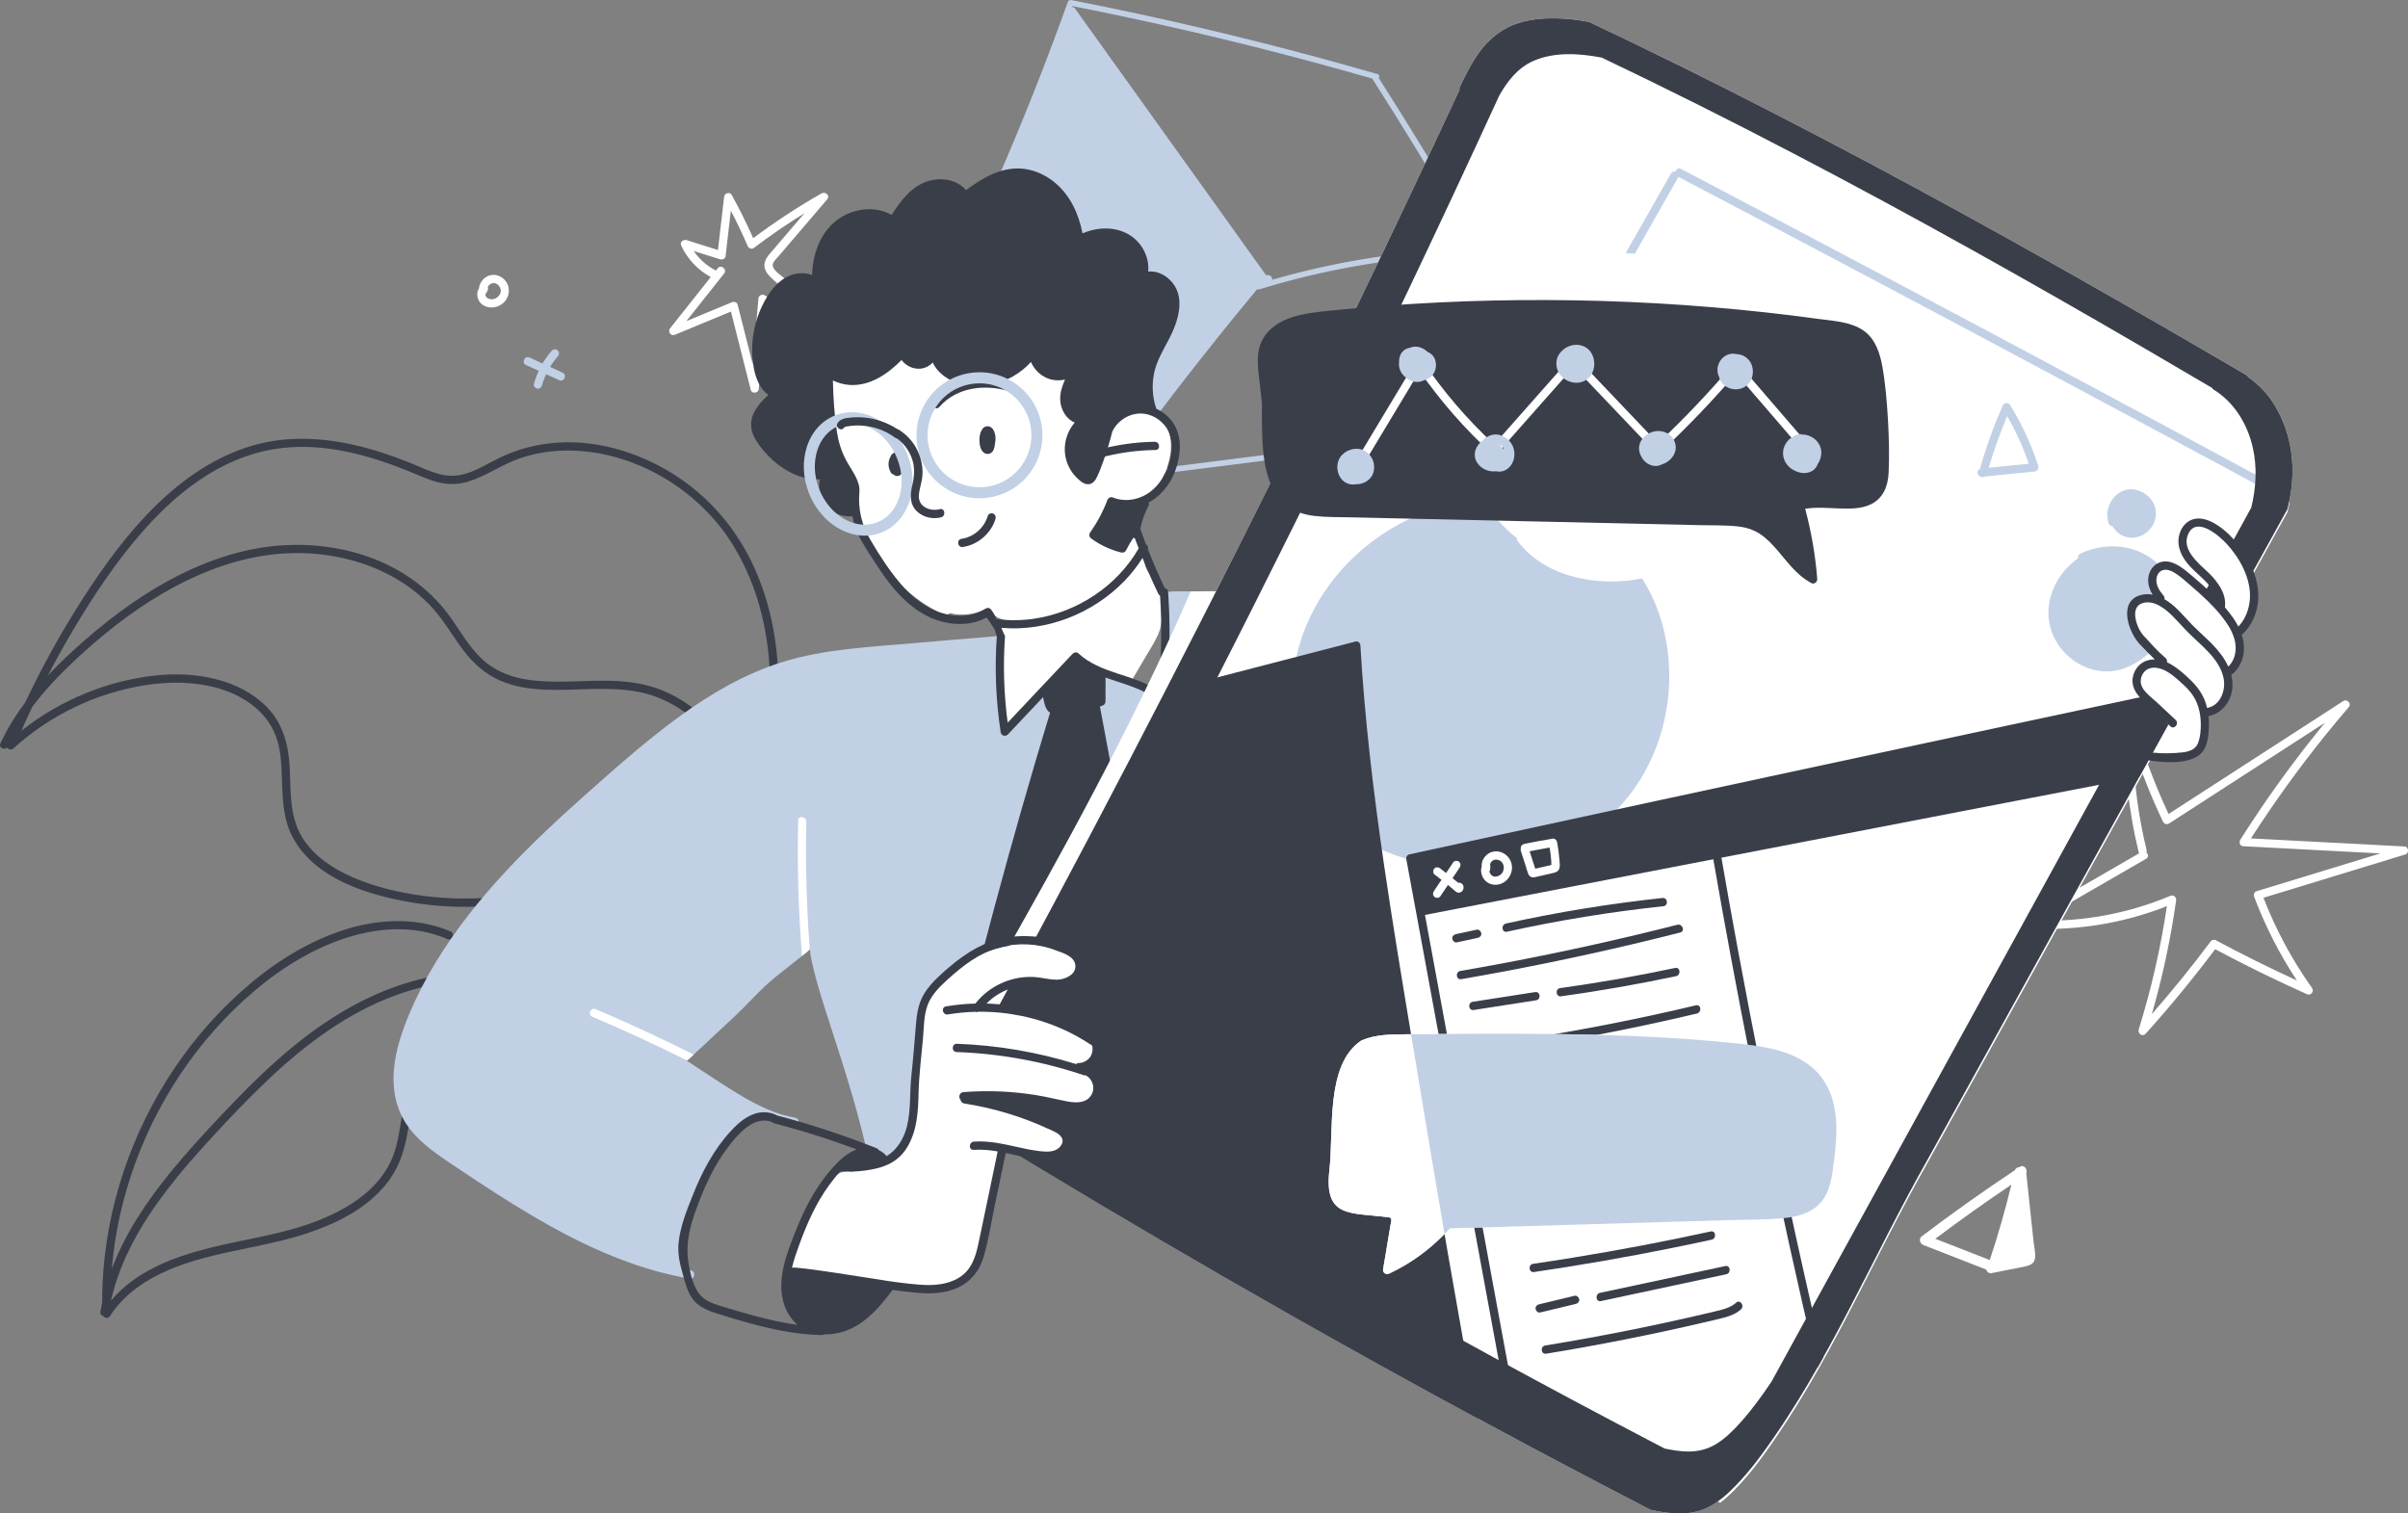
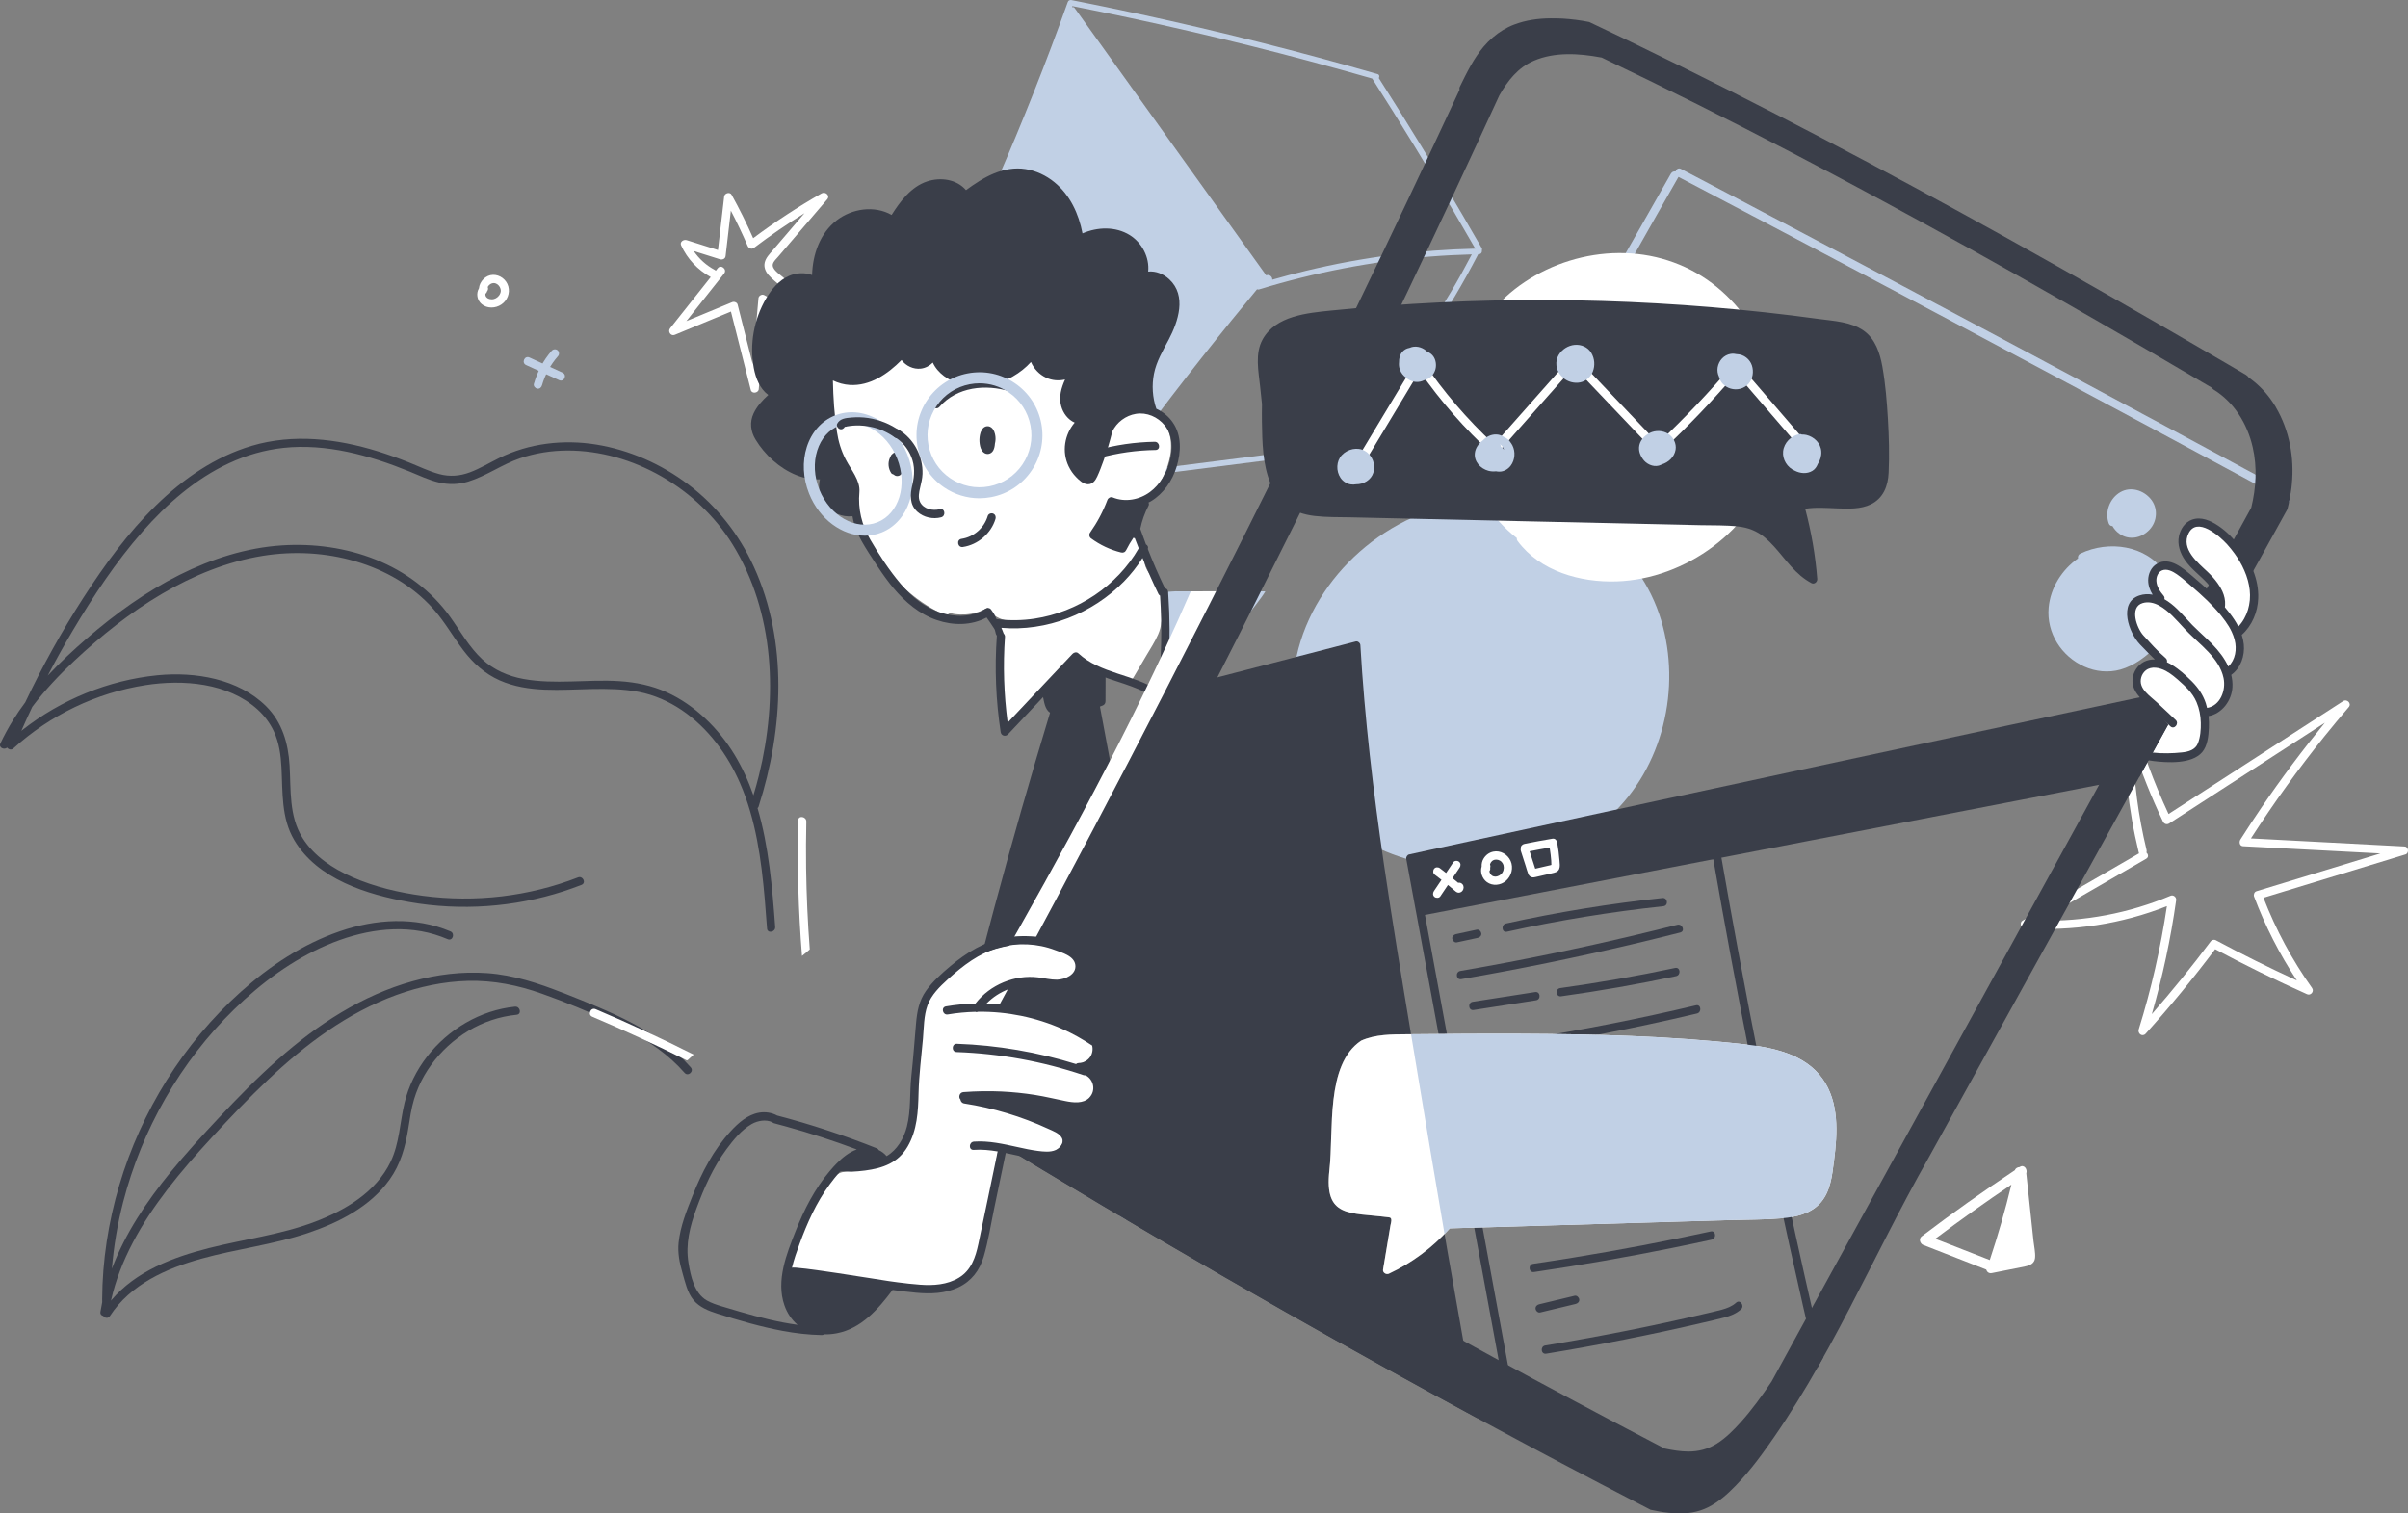
<svg xmlns="http://www.w3.org/2000/svg" id="eir9eaqd71A1" viewBox="0 0 1182 743" shape-rendering="geometricPrecision" text-rendering="geometricPrecision">
  <rect x="0" y="0" width="1182" height="743" fill="#808080" stroke="none" />
  <style>
#eir9eaqd71A19 {animation: eir9eaqd71A19_c_o 3000ms linear infinite normal forwards}@keyframes eir9eaqd71A19_c_o { 0% {opacity: 1} 50% {opacity: 0.06} 100% {opacity: 1}} #eir9eaqd71A50_to {animation: eir9eaqd71A50_to__to 3000ms linear infinite normal forwards}@keyframes eir9eaqd71A50_to__to { 0% {transform: translate(453.124px,222.87px)} 46.667% {transform: translate(460.417px,229.095px)} 100% {transform: translate(453.124px,222.87px)}} #eir9eaqd71A71 {animation: eir9eaqd71A71_c_o 3000ms linear infinite normal forwards}@keyframes eir9eaqd71A71_c_o { 0% {opacity: 1} 50% {opacity: 0.14} 100% {opacity: 1}}
</style>
  <g clip-path="url(#eir9eaqd71A79)">
    <g>
      <path d="M372.425,395.781c12.117-37.749,14.418-80.784-2.369-117.527-7.306-15.995-18.225-29.89-32.276-40.486-13.227-9.973-28.83-16.909-45.205-19.549-16.089-2.587-32.861-.615-47.549,6.622-4.774,2.354-9.36,5.151-14.359,7.026-4.931,1.852-9.975,2.25-15.078.862-5.201-1.409-10.102-3.847-15.101-5.826-4.946-1.965-9.959-3.772-15.04-5.347-20.024-6.209-41.517-8.743-61.901-2.692-17.866,5.309-33.491,16.1-46.74,29.013-13.924,13.565-25.435,29.357-35.934,45.659-10.589,16.445-20.092,33.594-28.477,51.269-2.128,2.849-4.144,5.774-6.025,8.803-2.278,3.667-4.332,7.461-6.175,11.361-.982,2.077,1.866,3.359,3.312,2.047.652.907,2.053,1.335,3.005.465C24.558,351.051,47.31,340.103,71.426,336.346c18.428-2.872,40.483-1.177,54.976,11.931c3.32,2.999,6.063,6.628,7.974,10.678c2.608,5.534,3.455,11.66,3.777,17.719.652,12.185-.18,24.843,6.28,35.754c11.391,19.256,35.799,26.77,56.498,30.407c25.172,4.424,51.484,2.595,75.787-5.317c2.938-.959,5.853-1.994,8.731-3.119c2.435-.945.674-4.604-1.747-3.659-24.085,9.38-50.465,12.432-76.072,9.036-11.803-1.568-23.681-4.357-34.615-9.141-9.525-4.17-18.9-10.304-24.513-19.287-6.729-10.768-5.635-23.478-6.362-35.619-.652-10.858-3.627-21.161-11.496-28.997-13.609-13.535-34.915-17.037-53.32-15.223-24.056,2.378-47.392,11.976-66.375,26.906-.157.127-.315.262-.472.382c1.731-3.959,3.53-7.888,5.373-11.788c6.13-8.151,13.204-15.619,20.624-22.578c13.16-12.343,27.413-23.719,42.986-32.875c15.295-8.99,31.985-15.867,49.559-18.694c15.078-2.429,30.793-1.604,45.459,2.7c14.426,4.229,27.945,11.893,38.039,23.163c5.651,6.307,9.788,13.723,14.876,20.457c4.796,6.344,10.597,11.608,17.918,14.847c14.044,6.201,30.127,4.522,45.04,4.229c7.734-.15,15.557-.067,23.179,1.41c7.569,1.47,14.748,4.627,21.126,8.939c12.852,8.698,22.437,21.731,28.597,35.851c7.794,17.892,10.454,37.546,12.14,56.832.42,4.837.78,9.689,1.139,14.533.188,2.602,4.175,1.822,3.987-.758-1.409-19.219-3.132-39.57-8.663-58.362.255-.21.472-.502.6-.907l-.03-.015Zm-26.252-43.065c-5.636-5.294-11.983-9.741-19.035-12.928-7.262-3.277-15.086-4.852-23.007-5.377-15.707-1.034-31.677,1.763-47.265-1.102-7.426-1.365-14.523-4.439-20.099-9.606-6.49-6.006-10.806-13.91-15.917-21.018-9.158-12.718-21.935-22.167-36.436-27.978-14.531-5.819-30.419-7.979-45.999-6.974-17.483,1.125-34.57,6.636-50.188,14.435-16.502,8.249-31.617,19.144-45.541,31.195-6.67,5.774-13.197,11.833-19.245,18.311c3.912-7.528,8.026-14.944,12.365-22.241c10.057-16.909,21.028-33.496,34.016-48.314c11.998-13.685,26.094-26.058,42.709-33.774c8.393-3.899,17.333-6.471,26.544-7.476c10.476-1.14,21.148-.21,31.437,1.942c10.439,2.19,20.601,5.639,30.479,9.651c4.766,1.935,9.457,4.222,14.486,5.399c4.818,1.125,9.637,1.012,14.381-.457c8.903-2.76,16.554-8.414,25.382-11.428c7.442-2.55,15.378-3.78,23.232-3.81c32.262-.105,64.134,18.74,81.055,45.99c20.871,33.609,22.288,75.811,13.032,113.387-.816,3.322-1.753,6.607-2.735,9.884-4.908-14.053-12.268-27.026-23.644-37.711h-.007Z" fill="#3a3e49" />
      <path d="M276.456,487.505c-12.028-4.777-24.296-8.841-37.291-9.771-12.252-.877-24.648.652-36.466,3.922-24.992,6.921-46.928,21.363-66.195,38.401-10.229,9.043-19.792,18.806-29.129,28.757-8.116,8.646-16.135,17.404-23.636,26.598-11.683,14.33-22.302,30.077-28.83,47.451.929-11.023,2.758-21.963,5.531-32.686c4.601-17.825,11.601-35.027,20.766-50.984c9.203-16.025,20.548-30.827,33.783-43.725c13.287-12.95,28.402-24.198,45.526-31.532c16.465-7.048,35.297-10.445,52.773-5.211c2.211.66,4.377,1.462,6.505,2.362c2.406,1.02,3.71-2.827,1.319-3.84-17.364-7.371-36.818-6.081-54.362-.037-18.143,6.254-34.352,16.977-48.576,29.74-14.067,12.613-26.304,27.295-36.324,43.312-10.034,16.032-17.918,33.452-23.291,51.591-5.373,18.124-8.303,37.021-8.408,55.933c0,.495.015.99.022,1.485-.322,1.582-.622,3.172-.877,4.761-.18,1.14.51,1.815,1.371,2.002.764,1.065,2.398,1.403,3.29.03c10.139-15.567,27.601-23.328,44.904-28.142c17.258-4.807,35.177-6.846,52.196-12.575c15.235-5.13,30.635-12.891,40.205-26.298c5.359-7.514,7.712-16.04,9.151-25.046.771-4.822,1.431-9.681,2.84-14.367c1.214-4.027,2.885-7.912,4.976-11.563c8.311-14.473,22.759-25.413,39.126-28.923c2.069-.442,4.152-.757,6.258-.975c2.593-.262,1.746-4.229-.832-3.974-17.019,1.717-32.727,11.106-43.166,24.536-5.186,6.674-9.068,14.457-11.038,22.683-2.316,9.681-2.481,19.834-6.858,28.945-7.149,14.878-22.242,23.771-37.11,29.425-16.817,6.389-34.72,8.534-52.076,12.943-17.656,4.491-35.769,11.293-47.88,25.57-.06.075-.12.15-.18.233c4.481-20.029,15.078-38.139,27.481-54.336c6.932-9.058,14.479-17.629,22.212-26.013c8.813-9.553,17.776-19.001,27.226-27.94c18.451-17.464,39.127-33.054,63.205-41.79c11.226-4.072,23.149-6.606,35.102-6.914c12.515-.315,24.536,2.115,36.294,6.292c11.571,4.116,23.059,8.833,34.203,14c10.559,4.896,20.946,10.7,29.624,18.544c2.196,1.98,4.264,4.094,6.212,6.306c1.732,1.965,4.767-.727,3.036-2.684-16.307-18.514-40.236-27.64-62.591-36.526l-.022.03Z" fill="#3a3e49" />
      <path d="M676.159,36.369c-19.275-5.564-38.655-10.806-58.139-15.717-19.485-4.912-39.067-9.493-58.739-13.745-11.076-2.392-22.174-4.679-33.303-6.861-.735-.142-1.544.112-1.821.9C518.859,15.755,513.313,30.482,507.505,45.12s-11.863,29.192-18.173,43.65c-3.582,8.204-7.239,16.369-10.979,24.506-1.057-.435-2.608.653-1.941,1.927c8.101,15.553,16.502,30.94,25.21,46.155c8.746,15.275,17.799,30.377,27.151,45.284c5.254,8.384,10.612,16.7,16.052,24.963.562.848,1.754,1.043,2.444.098c9.195-12.583,18.547-25.061,28.05-37.426c9.555-12.425,19.274-24.731,29.144-36.924c4.167-5.144,8.363-10.25,12.583-15.349.254.15.592.202.989.082c13.662-4.192,27.518-7.649,41.494-10.333c14.059-2.707,28.246-4.649,42.454-5.789c6.82-.547,13.647-.892,20.474-1.08-12.725,24.468-28.178,47.654-45.946,68.996-4.496,5.399-9.135,10.678-13.924,15.822-2.495,2.684-5.066,5.474-8.243,7.386-3.103,1.867-6.603,2.685-10.11,3.239-7.329,1.148-14.726,1.905-22.077,2.835l-22.992,2.917c-17.049,2.16-34.098,4.319-51.14,6.479-1.813.232-1.319,2.954.488,2.722c30.95-3.922,61.9-7.806,92.851-11.766c3.35-.427,6.707-.899,9.937-2.017c3.522-1.222,6.55-3.254,9.27-5.804c5.238-4.911,9.93-10.535,14.591-15.972c9.398-10.963,18.181-22.429,26.282-34.329c8.895-13.055,16.944-26.62,24.161-40.59.112,0,.224,0,.337-.008c1.124-.022,1.656-1.095,1.469-1.904.142-.323.142-.698-.083-1.088-12.815-22.346-26.049-44.459-39.688-66.303-3.575-5.729-7.187-11.443-10.822-17.142.427-.705.337-1.702-.659-1.987Zm37.65,67.87c3.477,5.924,6.924,11.863,10.349,17.825-13.572.315-27.166,1.327-40.693,3.059-14.223,1.815-28.38,4.424-42.378,7.799-5.554,1.342-11.084,2.804-16.585,4.386.173-1.634-1.783-2.864-2.937-2.099-.023-.03-.06-.068-.083-.098-.802-1.109-1.596-2.227-2.398-3.344-1.551-2.167-3.103-4.334-4.661-6.501-3.148-4.395-6.303-8.789-9.45-13.191-6.213-8.668-12.418-17.337-18.631-26.005-12.552-17.517-25.105-35.041-37.657-52.558L527.529,3.982c-.367-.517-.884-.592-1.349-.42.068-.195.143-.382.21-.577c19.297,3.802,38.52,7.911,57.652,12.35c19.589,4.537,39.089,9.411,58.483,14.607c10.38,2.782,20.721,5.669,31.041,8.631c13.819,21.634,27.241,43.53,40.25,65.666h-.007Z" fill="#c1d0e5" />
      <path d="M571.092,233.734c-1.461,3.397-3.68,6.411-6.572,8.789-1.514,1.259-3.598,2.692-5.651,2.474-1.214,3.959-2.435,7.911-3.582,11.886-.337,1.177-1.079,3.216-.135,4.236.592.623,1.551.945,2.173,1.62.592.652,1.057,1.38,1.409,2.175c3.433,7.821-4.729,14.375-9.667,19.136-5.958,5.759-12.298,11.241-19.912,14.705-8.018,3.652-17.139,5.062-25.817,6.164-6.542.84-15.183-.165-18.42-6.561-2.571,1.432-5.351,2.437-8.274,2.962-1.783.315-3.612.405-5.418.352-.907-.03-1.821-.105-2.72-.232-.435-.068-1.934-.435-2.031-.435-.69.165-1.274.795-1.971.997-.787.233-1.634.24-2.406-.082-.674-.285-1.244-.84-1.528-1.5-7.554-3.892-14.426-9.058-20.279-15.245-11.151-11.81-18.72-27.01-20.819-43.17-.285-2.219-.487-4.424-1.094-6.599-.607-2.242-1.461-4.424-2.368-6.561-1.851-4.342-4.039-8.534-5.636-12.988-3.2-8.916-4.204-18.499-3.095-27.887-.232-.353-.367-.795-.322-1.328.772-8.563,5.636-16.407,12.98-20.883c3.889-2.37,8.176-3.937,12.447-5.475c4.842-1.747,9.69-3.419,14.614-4.934c16.412-5.069,33.603-8.443,50.84-6.786c7.906.757,15.775,2.587,23.111,5.669c6.715,2.812,13.557,6.314,16.952,13.055c3.11,6.157,3.38,13.145,5.5,19.609c1.005,3.03,2.369,6.142,4.692,8.399c2.795,2.707,6.355,3.149,10.042,3.734c3.687.57,7.134,1.68,9.974,4.207c2.556,2.287,4.474,5.302,5.553,8.548c2.458,7.334.66,15.148-2.585,21.942l.015.007Z" fill="#fff" />
      <path d="M487.443,252.098c-.981-.36-2.285.15-2.6,1.208-1.746,5.864-6.812,10.325-12.897,11.225-2.586.383-1.919,4.379.667,4.004c7.389-1.087,13.901-6.651,16.044-13.827.315-1.05-.135-2.212-1.206-2.602l-.008-.008Z" fill="#3a3e49" />
      <path d="M621.115,290.297c-2.893,5.466-24.993,31.202-27.915,36.638-8.094,8.309-15.521,13.078-19.035,14.998-1.379.742-2.151,1.057-2.136.974l-.232-24.37-.165-17.42-.54-6.614c-.082-.989.675-2.257,1.799-2.242.202,0,.269-1.747.472-1.747.944.015,2.743-.255,3.687-.232.375.015,3.282.015,7.434.015c3.732,0,8.461-.015,13.272-.015c11.069-.015,22.572-.03,23.344.015h.015Z" fill="#c1d0e5" />
-       <path d="M491.55,514.297c-5.148,8.766-36.631,16.175-33.101,25.526.719,1.882,1.484,3.854,2.368,5.826c9.45,5.909,18.922,11.781,28.402,17.622.315.188.607.375.922.57.907.555,1.799,1.11,2.706,1.665-.323,1.395-.607,2.797-.862,4.207-.877-.54-1.746-1.073-2.623-1.612-.622,3.329-1.244,6.666-1.851,9.995-.038.218-.12.42-.218.593-.232,1.214-.457,2.437-.704,3.652-.772,4.101-1.551,8.181-2.338,12.282-.959,5.047-1.949,10.146-3.365,15.095.472.375.727.975.525,1.77-1.162,4.477-2.961,8.653-5.501,12.523-1.904,2.909-5.583,8.548-9.772,6.306-.038-.015-.068-.037-.098-.067-.959.42-1.933.787-2.93,1.057-5.973,1.635-12.223,1.125-18.315.675-1.409-.105-2.811-.218-4.219-.338-1.477-6.681-3.058-13.332-4.744-19.976-2.308-9.103-3.905-18.357-5.951-27.483-.959-4.274-1.836-8.166-2.66-11.765-6.16-26.861-9.532-38.019-22.25-77.162-4.339-13.347-8.161-28.42-7.179-29.417-.097.082-.172.165-.285.24-.922.84-2.256,1.95-3.814,3.209-5.314,4.305-13.182,10.334-16.06,12.891-5.958,5.316-11.316,11.458-17.176,16.932-6.663,6.209-13.317,12.417-19.965,18.626-.906.84-1.813,1.688-2.72,2.527-.187.165-.405.27-.622.323-.052.015-.105.03-.165.037c8.648,5.669,17.237,11.511,26.102,16.842c8.491,5.1,17.491,9.546,27.316,11.278c2.57.443,1.963,4.462-.607,4.005-4.789-.84-9.45-2.272-13.939-4.14-.24.15-.525.255-.862.3-6.272.72-11.841,4.177-16.142,8.699-4.084,4.274-7.179,9.336-10.095,14.435-3.042,5.331-6.085,10.685-8.64,16.272-4.931,10.836-7.907,23.321-3.702,34.869.906.172,1.813.337,2.727.502c2.571.435,1.964,4.447-.607,4.005-4.743-.81-9.45-1.823-14.096-3.045-19.102-5.001-37.185-13.198-54.392-22.788-17.304-9.659-33.888-20.599-50.307-31.675-7.472-5.061-15.033-10.573-20.144-18.162-5.336-7.926-7.045-17.382-6.258-26.792.809-9.764,4.054-19.205,7.854-28.173c3.649-8.601,7.989-16.917,12.845-24.911c9.734-15.972,21.44-30.632,34.173-44.309c12.867-13.835,26.753-26.703,40.887-39.241c14.381-12.755,28.86-25.548,44.417-36.871c15.453-11.241,32.24-21.049,50.57-26.725c20.774-6.449,42.934-7.387,64.464-9.269c13.587-1.192,27.166-2.324,40.768-3.419.247-.03.502-.053.742-.068.652-.457,1.551-.525,2.255-.172l.93-.083c.082.233.105.473.082.743-.989,14.022-.524,28.105,1.327,42.052c2.038-2.167,4.069-4.311,6.107-6.478.218.674.457,1.349.675,2.032c9.315-7.724,17.761-16.407,25.24-25.916.554-.705,1.596-.922,2.39-.57c6.663,2.932,13.317,5.857,19.979,8.789c1.544.675,3.081,1.35,4.624,2.039c1.229.54,42.409,11.211,43.638,11.751-14.179,26.335-3.672,41.738-18.15,67.915-9.585,17.33-61.512,46.297-71.231,63.559-8.289,14.713-16.27,36.242-16.367,36.414l-.008-.023Z" fill="#c1d0e5" />
      <path d="M555.692,433.552c.037,3.164-.555,6.164-2.271,8.856-1.611,2.519-3.904,4.439-6.025,6.493-4.459,4.305-8.611,8.954-12.38,13.866-3.732,4.859-7.112,9.965-10.087,15.327-1.484,2.662-2.863,5.399-4.152,8.166-1.124,2.422-1.918,5.691-4.002,7.506-2.593,2.287-5.471.622-7.891-.975l-9-5.924c-6.093-4.004-12.193-8.023-18.286-12.028-.525-.352-.877-1.259-.719-1.867c2.353-9.141,4.758-18.259,7.194-27.362c8.596-32.057,17.723-63.949,27.346-95.706-2.511-1.717-2.878-5.182-3.53-8.249-.525-2.512-1.072-5.031-1.596-7.543-.825,0-1.529-.525-1.934-1.298-1.566-2.977-3.057-6.614-2.405-10.033.704-3.757,3.754-5.706,7.336-6.276c9.031-1.463,18.736-.84,27.721.637.809.135,1.716.892,1.716,1.785l-.082,25.263c0,.945-.383,1.732-1.282,2.122-.472.202-.959.382-1.446.57c2.81,15.057,5.62,30.092,8.438,45.134c1.327,7.087,2.653,14.188,3.972,21.274.659,3.547,1.326,7.086,1.986,10.633.592,3.18,1.326,6.382,1.379,9.629Z" fill="#3a3e49" />
      <path d="M570.717,304.027c-.067.585-.314.99-.622,1.26-.232,2.084-.727,4.176-1.648,6.246-1.597,3.652-3.837,7.034-5.853,10.468l-6.258,10.656c-.607,1.027-1.544,1.395-2.675,1.027-8.663-2.857-17.409-5.894-24.843-11.308-5.381,5.842-10.986,11.458-16.839,16.827-2.96,2.722-6.085,5.287-9.045,8.024-2.511,2.324-4.991,5.046-5.853,8.451-.54,2.054-3.972,2.377-4.032-.083-.165-7.941-.322-15.867-.472-23.793-.083-3.952-.12-7.889-.255-11.818-.097-3.179-.375-6.306-1.484-9.276-.24-.285-.382-.622-.404-.99-.855-1.964,1.528-3.262,2.997-2.369c13.115.255,25.6-4.784,37.568-9.606.892-.368,1.649-.083,2.136.472c1.633-.93,3.26-1.897,4.826-2.924c4.241-2.79,8.296-5.894,12.073-9.306c3.499-3.15,6.894-6.899,7.839-11.661.502-2.557,4.301-1.987,4.001.608-.524,4.694,4.122,8.511,6.423,12.118c3.342,5.249,3.125,10.993,2.435,16.962l-.015.015Z" fill="#fff" />
      <path d="M407.722,156.708c-5.314-4.687-10.627-9.381-15.94-14.068-2.488-2.197-4.984-4.394-7.472-6.591-1.596-1.41-5.695-3.922-4.916-6.517.397-1.327,1.701-2.489,2.578-3.509c1.169-1.365,2.331-2.73,3.5-4.094c2.188-2.557,4.376-5.114,6.565-7.679c4.668-5.459,9.33-10.918,13.998-16.377c1.597-1.86-.861-4.012-2.75-2.939-11.638,6.622-22.842,13.978-33.573,21.994-3.215-7.266-6.745-14.375-10.597-21.326-.869-1.575-3.462-.765-3.649.877-1.012,8.751-2.031,17.51-3.043,26.261-5.118-1.613-10.237-3.232-15.355-4.845-1.507-.472-3.53.818-2.721,2.58c3.065,6.659,8.116,12.035,14.531,15.537-6.654,8.399-13.309,16.797-19.964,25.188-1.229,1.545.375,3.975,2.293,3.18c9.196-3.81,18.391-7.619,27.586-11.428c3.252,12.845,6.505,25.69,9.757,38.535.502,1.973,3.725,1.515,3.897-.427c1.199-13.708,2.406-27.415,3.605-41.123c9.45,4.927,19.589,8.406,30.081,10.318c2.038.375,3.035-2.302,1.589-3.576v.03Zm-35.425-10.266c-.944,10.76-1.888,21.529-2.832,32.289-2.466-9.748-4.939-19.496-7.405-29.245-.262-1.042-1.701-1.544-2.623-1.169-7.509,3.111-15.01,6.216-22.519,9.328c6.175-7.791,12.35-15.582,18.525-23.374c1.626-2.047-1.514-4.626-3.132-2.579-.315.397-.63.795-.945,1.192-.135-.127-.292-.255-.479-.352-4.174-2.212-7.742-5.429-10.38-9.314c4.272,1.35,8.551,2.692,12.823,4.042c1.191.375,2.66-.112,2.833-1.552.861-7.431,1.723-14.87,2.585-22.301c2.968,5.684,5.718,11.48,8.251,17.367.502,1.17,2.001,1.74,3.073.922c8.003-6.074,16.299-11.743,24.827-17.044-5.208,6.089-10.416,12.185-15.625,18.274-1.521,1.777-3.342,3.592-3.897,5.939-.532,2.272.383,4.454,1.874,6.149c1.776,2.017,3.964,3.704,5.973,5.481c2.24,1.98,4.481,3.96,6.722,5.932c3.072,2.714,6.145,5.429,9.217,8.136-8.378-2.205-16.449-5.452-24.048-9.688-1.117-.623-2.72.315-2.833,1.552l.015.015Z" fill="#fff" />
      <path d="M577.582,229.07c2.173-7.169,2.518-15.23-1.851-21.611-2.016-2.962-4.879-5.317-8.124-6.787-.959-2.744-1.529-5.624-1.716-8.518-.202-2.91,0-5.827.555-8.699c1.191-6.044,4.406-11.36,7.231-16.729c4.692-8.901,8.918-21.544.3-29.582-2.81-2.655-6.625-4.207-10.379-3.825.704-7.004-3.043-14.187-9.083-17.937-6.977-4.304-15.79-3.989-23.156-.81-1.822-9.59-6.093-18.844-13.775-25.105-4.084-3.344-9.015-5.669-14.223-6.479-5.261-.84-10.597.165-15.475,2.167-4.932,2.032-9.398,5.047-13.707,8.166-4.624-5.332-12.41-6.449-19.087-4.259-7.824,2.587-13.153,9.681-17.424,16.445-8.408-4.777-19.38-3.18-26.956,2.639-8.221,6.344-11.803,16.76-12.088,26.875-3.597-1.379-7.802-1.124-11.369.435-4.908,2.152-8.558,6.532-11.203,11.061-5.958,10.183-8.229,22.503-6.041,34.141.93,4.98,2.946,10.161,7.112,13.243-2.892,2.625-5.583,5.549-7.231,9.103-1.971,4.275-1.447,8.766.944,12.711c4.594,7.603,11.825,14.217,20.114,17.539c3.679,1.477,7.584,2.19,11.518,2.055-.989,4.259-.105,8.886,2.541,12.418c3.095,4.124,8.356,6.194,13.452,5.721.704,4.304,2.308,8.316,4.444,12.118c2.338,4.139,4.976,8.129,7.599,12.103c2.51,3.802,5.148,7.559,8.071,11.053c5.748,6.831,12.732,12.785,21.275,15.687c8.056,2.745,16.907,2.745,24.438-1.26c2.189,2.977,1.567,2.31,3.65,5.355.877,1.282.45,2.174,1.296,3.479h.098c0,.037-.015.082-.015.12c0,.067-.015.12-.015.187-1.109,15.733-.487,31.555,1.896,47.152.285,1.785,2.39,2.34,3.582,1.065c2.473-2.625,4.961-5.264,7.434-7.889c8.663-9.186,17.319-18.364,25.982-27.55c2.353,1.92,4.909,3.45,7.584,4.747c1.634.795,3.327,1.5,5.044,2.137c9.532,3.622,19.911,5.616,27.915,12.23c1.161.96,3.095.27,3.297-1.274.742-5.857,1.282-11.751,1.619-17.652.637-10.986.585-22.009-.165-32.987-.037-.585-.082-1.177-.12-1.755-.082-1.042-.772-1.597-1.551-1.717-3.058-6.329-5.853-12.77-8.408-19.317.389-.974-.105-1.814-.892-2.219-.974-2.542-1.904-5.099-2.795-7.656.809-3.975,2.188-7.822,4.084-11.428.24-.458.187-.998-.038-1.478.39-.202.787-.382,1.147-.607c6.257-3.749,10.567-10.131,12.68-17.03l-.015.008Zm-16.764,44.865c2.39,5.954,4.976,11.832,7.786,17.599.202.42.487.705.824.892c1.057,15.5.705,31.052-1.041,46.5-12.088-7.979-28.223-8.144-39.082-18.207-.839-.787-2.136-.473-2.855.285-8.573,9.088-17.139,18.192-25.712,27.28-2.039,2.167-4.069,4.312-6.108,6.479-1.851-13.948-2.308-28.023-1.326-42.053.03-.27,0-.517-.083-.742-.097-.368-.3-.675-.554-.922-.39-.93-.66-1.935-1.139-2.827c22.197,1.919,44.672-6.884,60.222-22.804c3.417-3.502,6.445-7.356,9.053-11.48h.015Zm-14.614-29.733c-1.011-.42-2.218.203-2.608,1.208-2.15,5.706-4.998,11.06-8.513,16.054-.652.893-.42,2.175.457,2.827c4.422,3.232,9.368,5.587,14.681,6.914c1.147.3,2.083-.12,2.608-1.207c1.027-2.085,2.218-4.072,3.53-6.007.202.105.434.188.659.203.66,1.664,1.297,3.329,1.934,4.979-10.567,18.499-30.104,31.352-51.08,34.531-6.018.908-12.095,1.013-18.143.285-.187-.03-.367-.015-.525,0-.584-1.312-.944-2.354-2.742-4.776-.72-.945-1.964-.863-2.856-.3-6.422,4.109-14.583,4.154-21.657,1.904-7.989-2.542-14.494-7.911-19.86-14.217-5.65-6.644-10.529-14.188-14.913-21.709-4.167-7.131-6.085-15.027-5.328-23.306.517-5.759-4.204-11.09-6.73-16.054-2.233-4.342-3.582-8.751-4.301-13.581-1.244-8.316-1.814-16.759-1.971-25.173c2.593,1.26,5.433,2.032,8.228,2.205c9.952.637,18.705-5.384,25.465-12.238c2.151,2.895,5.815,4.642,9.472,4.222c2.301-.285,4.31-1.38,5.883-2.962c2.301,5.181,7.907,8.968,13.287,10.431c8.648,2.339,18.286.772,26.035-3.652c3.327-1.897,6.31-4.26,8.85-7.072c1.446,3.352,4.084,6.142,7.464,7.724c2.93,1.38,6.19,1.582,9.27.892-1.851,4.087-3.11,8.466-1.948,12.853.959,3.69,3.38,6.846,6.677,8.294-4.991,5.841-6.407,14.255-2.998,21.393.93,1.965,2.204,3.817,3.732,5.37c1.484,1.529,3.515,3.479,5.801,3.486c2.286.015,3.634-1.852,4.504-3.749c1.191-2.542,2.166-5.204,3.125-7.859c1.686-4.679,3.11-9.44,4.301-14.27c2.166-4.544,6.595-7.858,11.586-8.668c5.336-.877,10.747,1.5,14.127,5.654c4.016,4.949,3.971,11.593,2.435,17.502-1.544,5.909-4.676,11.51-9.652,15.192-5.201,3.855-12.223,5.137-18.286,2.677Z" fill="#3a3e49" />
      <path d="M1074.51,369.723c-4.77,2.992-10.78,2.309-16.09,1.62-5.3-.69-10.5-2.108-14.89-5.235-.96-.689-.86-2.002-.28-2.857c3.08-4.581,6.17-9.17,9.23-13.752.77-2.992,3.2-4.582,6.14-4.844c2.89-.255,6.2-.015,8.98.772c5.18,1.447,8.29,6.306,10.37,10.986c2.19,4.911,1.27,10.333-3.46,13.31v0Z" fill="#fff" />
-       <path d="M1124.97,237.821c-.04.502-.1.997-.15,1.515-.12.997-.27,2.002-.43,2.992-.15.959-.33,1.919-.52,2.879-.08.435-.17.862-.27,1.282-.23,1.163-.5,2.31-.8,3.45-3.53,6.381-7.06,12.77-10.58,19.151-.72,1.313-1.46,2.655-2.19,3.975-1.73,3.082-3.43,6.179-5.13,9.253-1.01,1.852-2.04,3.704-3.06,5.549-1.42,2.557-2.83,5.114-4.25,7.671-2.24,4.102-4.51,8.166-6.77,12.253-.66,1.215-1.34,2.422-2.02,3.622-2.71,4.927-5.43,9.846-8.16,14.772-.03.083-.09.165-.13.24l-1.84,3.315-4.1,7.439-3.32,5.991-2.01,3.637-10.01,18.072-1.89,3.434-7.27,13.16-103.571,187.22c-27.496,48.404-48.719,100.482-81.857,145.505-3.08,4.191-6.34,8.263-9.84,12.117-.944,1.058-1.904,2.085-2.878,3.082-2.368,2.437-4.841,4.777-7.531,6.802-1.881,1.432-3.882,2.722-6.003,3.772-5.059,2.519-10.394,3.202-15.79,2.977-1.147-.053-2.308-.15-3.477-.285-2.998-.3-5.973-.855-8.911-1.485-1.851-.96-3.732-1.905-5.583-2.895-25.345-13.122-50.57-26.455-75.667-40.02-1.229-.66-2.473-1.327-3.702-2.002-31.415-16.977-62.666-34.299-93.744-51.921-26.371-14.975-52.623-30.16-78.74-45.592l-3.499-2.07c-12.635-7.476-25.248-15.012-37.838-22.601-8.296-5.002-16.599-10.033-24.873-15.08-.015-.015-6.774-4.169-6.774-4.169-1.012-2.137-1.904-4.304-2.728-6.411-.165-.39-.315-.81-.472-1.215-1.866-4.927-2.773-10.026-2.608-15.058.165-5.406,1.499-10.685,4.107-15.679.03-.105.052-.203.097-.308.015-.03.038-.052.038-.097c1.716-3.165,3.447-6.314,5.148-9.494c1.544-2.812,3.058-5.639,4.579-8.451l81.633-155.073c-3.365,7.222-7.067,14.301-10.777,21.357-7.719,14.705-15.453,29.417-23.171,44.122-7.465,14.188-14.906,28.375-22.355,42.563c19.732-36.969,39.216-74.065,58.393-111.326.105-.187.203-.39.3-.585c5.688-11.053,11.369-22.113,16.989-33.204c1.514-2.947,2.998-5.909,4.504-8.848c5.92-11.683,11.841-23.396,17.709-35.109c36.158-72.13,71.246-144.815,105.284-218.002-.15-.405-.135-.892.105-1.41c1.686-3.464,3.409-6.981,5.328-10.363c1.933-3.397,3.957-6.479,6.34-9.321c1.394-1.635,2.877-3.164,4.504-4.544c3.125-2.692,6.639-4.867,10.544-6.344c5.703-2.167,11.825-2.999,17.873-3.044c1.964-.015,3.92.015,5.883.12c4.369.27,8.731.81,13.032,1.68c5.838,2.744,11.653,5.534,17.461,8.316c1.484.705,2.975,1.432,4.444,2.152C864.102,51.261,925.156,83.513,985.513,117.07c36.347,20.223,72.437,40.927,108.357,61.916c2.88,1.665,5.76,3.337,8.61,5.047.24.202.52.435.81.66.22.187.37.405.52.66c4.04,2.812,7.59,6.313,10.52,10.28.99,1.343,1.9,2.73,2.76,4.155c6.74,11.443,9.18,24.858,7.88,38.018v.015Z" fill="#fff" />
      <path d="M1180.31,415.555c-25.13-1.32-50.27-2.64-75.41-3.96c11.15-17.314,23.19-34.051,36.09-50.098c3.9-4.852,7.88-9.636,11.93-14.36c1.54-1.8-.87-4.155-2.75-2.94-22.84,14.765-45.67,29.53-68.5,44.288-5.73,3.711-11.47,7.416-17.21,11.128-7.12-15.268-12.98-31.098-17.52-47.325-.53-1.897-3.83-1.582-3.89.428-.74,22.188,1.55,44.302,6.81,65.868.03.12.07.233.13.338-19.08,11.03-38.15,22.053-57.23,33.084-1.499.87-.824,3.539.884,3.652c23.806,1.649,47.816-2.04,70.006-10.813-3.05,20.479-7.65,40.718-13.82,60.484-.65,2.115,1.8,3.914,3.42,2.115c11.98-13.303,23.34-27.146,34.09-41.461c14.77,7.897,29.81,15.275,45.1,22.107c1.85.824,3.64-1.403,2.47-3.037-9.78-13.731-17.77-28.615-23.86-44.325c23.23-7.094,46.46-14.18,69.69-21.274c1.88-.577,1.6-3.794-.43-3.899Zm-124.06,82.343c5.28-18.349,9.28-37.036,11.95-55.955.2-1.47-1.31-2.797-2.74-2.197-20.37,8.586-42.45,12.77-64.52,12.207c17.51-10.123,35.03-20.254,52.54-30.377c1.34-.772,1.05-2.219.14-3.022.14-.442.14-.937.02-1.424-4.03-16.565-6.23-33.587-6.62-50.639c4.1,12.568,9.01,24.866,14.69,36.811.58,1.215,1.92,1.672,3.08.922c22.83-14.765,45.66-29.53,68.49-44.287c2.64-1.71,5.28-3.412,7.92-5.122-11,13.438-21.42,27.356-31.2,41.723-3.5,5.144-6.91,10.348-10.25,15.597-.73,1.148-.46,3.202,1.27,3.292c22.47,1.178,44.95,2.362,67.42,3.54-20.27,6.186-40.54,12.38-60.82,18.566-1.06.323-1.53,1.65-1.17,2.625c5.44,14.465,12.5,28.3,21.01,41.19-13.49-6.194-26.8-12.785-39.88-19.811-.75-.398-1.89-.105-2.39.562-9.19,12.298-18.86,24.221-28.95,35.784l.01.015Z" fill="#fff" />
-       <path d="M1123.88,245.207c-.09.435-.18.862-.27,1.282-.24,1.163-.51,2.31-.8,3.45-3.53,6.381-7.06,12.77-10.58,19.151-.73,1.313-1.46,2.655-2.19,3.975-1.73,3.082-3.43,6.179-5.13,9.253-1.01,1.852-2.04,3.704-3.07,5.549-1.41,2.557-2.82,5.114-4.24,7.671-2.24,4.102-4.51,8.166-6.77,12.253-.66,1.215-1.34,2.422-2.02,3.622-2.71,4.927-5.43,9.846-8.16,14.772-.04.083-.1.165-.13.24l-1.84,3.315-7.42,13.43-2.02,3.637-10,18.072-1.9,3.434-110.833,200.38c-27.496,48.404-48.719,100.482-81.858,145.504-3.08,4.192-6.34,8.264-9.84,12.118-.944,1.058-1.903,2.085-2.877,3.082-2.368,2.437-4.841,4.777-7.532,6.802-99.881-49.934-230.442-114.82-230.442-114.82s-15.625-121.217-11.533-127.628c4.099-6.396,109.81-214.245,120.129-229.61c10.297-15.38,97.663-178.941,99.964-179.998c2.3-1.057,44.484,22.638,128.238,66.723c45.189,23.793,116.804,63.139,173.144,94.326l-.02.015Z" transform="translate(0 1.529)" fill="#fff" />
      <g id="eir9eaqd71A19" transform="translate(0 0)">
        <path d="M727.118,458.192c-.157-.997-1.131-2.032-2.24-1.792-3.403.735-6.812,1.462-10.215,2.197-1.034.225-1.971,1.08-1.791,2.242.158.998,1.132,2.033,2.241,1.793c3.402-.735,6.812-1.47,10.214-2.198c1.034-.225,1.971-1.079,1.791-2.242Z" fill="#3a3e49" />
        <path d="M739.678,457.405c25.353-5.587,50.997-9.763,76.807-12.523c2.593-.277,2.158-4.312-.442-4.034-25.81,2.759-51.455,6.936-76.807,12.523-2.518.555-2.106,4.596.442,4.034Z" fill="#3a3e49" />
        <path d="M824.781,457.78c2.525-.645,1.049-4.424-1.454-3.787-27.376,6.944-54.946,13.078-82.689,18.357-7.922,1.507-15.865,2.947-23.809,4.319-2.555.443-2.136,4.477.442,4.034c28.313-4.889,56.468-10.64,84.428-17.254c7.712-1.822,15.4-3.719,23.082-5.662v-.007Z" fill="#3a3e49" />
        <path d="M723.356,495.836c10.207-1.59,20.421-3.172,30.628-4.762c2.571-.397,2.144-4.439-.442-4.034-10.207,1.589-20.421,3.172-30.628,4.761-2.57.398-2.143,4.44.442,4.035Z" fill="#3a3e49" />
        <path d="M822.27,475.192c-18.682,3.959-37.5,7.259-56.422,9.891-2.578.36-2.151,4.394.442,4.034c18.915-2.632,37.74-5.932,56.422-9.891c2.526-.532,2.114-4.574-.442-4.034Z" fill="#3a3e49" />
        <path d="M832.942,497.568c2.503-.593,2.098-4.634-.442-4.034-27.916,6.628-56.078,12.177-84.428,16.594-8.071,1.26-16.15,2.422-24.244,3.502-2.585.345-2.15,4.379.443,4.034c28.44-3.794,56.722-8.691,84.78-14.705c7.981-1.709,15.947-3.509,23.891-5.399v.008Z" fill="#3a3e49" />
        <path d="M840.181,608.586c2.526-.547,2.106-4.589-.442-4.034-22.467,4.896-45.062,9.193-67.761,12.882-6.468,1.05-12.95,2.055-19.432,3.007-2.578.375-2.144,4.417.442,4.035c22.752-3.345,45.414-7.289,67.948-11.848c6.423-1.297,12.838-2.647,19.245-4.042Z" fill="#3a3e49" />
        <path d="M775.185,637.913c-.112-.982-1.169-2.054-2.241-1.792-5.8,1.395-11.6,2.79-17.393,4.177-1.065.255-1.926,1.057-1.791,2.242.112.982,1.169,2.055,2.24,1.792c5.801-1.395,11.601-2.789,17.394-4.177c1.064-.254,1.926-1.057,1.791-2.242Z" fill="#3a3e49" />
-         <path d="M785.827,638.731c20.504-4.387,41-8.774,61.504-13.161c2.525-.539,2.113-4.581-.443-4.034-20.503,4.387-41,8.774-61.503,13.16-2.526.54-2.114,4.582.442,4.035Z" fill="#3a3e49" />
        <path d="M852.216,639.503c-2,1.815-4.421,2.737-6.991,3.449-2.976.818-6.003,1.47-9.016,2.175-6.16,1.44-12.328,2.835-18.51,4.169-12.47,2.707-24.993,5.204-37.545,7.499-7.202,1.32-14.426,2.565-21.651,3.742-2.563.42-2.143,4.454.442,4.034c25.96-4.244,51.769-9.351,77.384-15.335c3.365-.787,6.745-1.522,10.08-2.422c2.96-.795,5.867-1.927,8.168-4.012c1.919-1.732-.434-5.046-2.368-3.299h.007Z" fill="#3a3e49" />
      </g>
      <path d="M816.373,356.075c-4.325,17.105-13.123,32.694-26.065,44.632-13.204,12.186-29.961,20.014-47.422,23.486-17.559,3.51-35.942,2.52-53.066-2.729-8.633-2.64-17.161-6.397-24.648-11.548-7.741-5.354-14.643-13.048-15.422-22.901-.038-.51.052-.938.217-1.32-2.233-2.85-4.212-5.879-5.973-9.058-9.72-17.622-11.803-38.941-6.602-58.333c5.298-19.684,17.304-37.081,32.876-49.866c16.128-13.25,36.392-21.709,57.188-22.991c20.136-1.222,40.52,4.379,57.127,16.032c14.808,10.401,25.622,25.608,30.838,43.073c4.968,16.632,5.223,34.681.944,51.516l.008.007Z" fill="#c1d0e5" />
      <path d="M1074.56,337.178l-3.31,5.992-2.02,3.637-10.01,18.072-1.89,3.434-7.27,13.16c-17.79,3.435-35.57,6.854-53.365,10.303-1.312.24-2.623.503-3.95.758-35.237,6.801-70.481,13.61-105.718,20.411-62.531,12.066-125.031,24.146-187.562,36.211c2.031,10.993,4.055,22.009,6.085,33.002c6.61,35.911,13.235,71.808,19.845,107.719c6.624,35.926,13.234,71.837,19.859,107.733.472,2.587-3.582,2.895-4.039.338-3.747-20.299-7.487-40.621-11.234-60.919-6.61-35.912-13.249-71.838-19.859-107.734-4.864-26.441-9.742-52.911-14.614-79.366-.254-1.313-.502-2.655-.741-3.967-1.499-8.129-2.998-16.272-4.504-24.401-.135-.795.554-1.904,1.348-2.084c3.65-.795,7.315-1.583,10.949-2.392c29.399-6.374,58.784-12.741,88.183-19.085c6.355-1.379,12.717-2.744,19.072-4.124c1.312-.285,2.638-.57,3.95-.855c21.71-4.679,43.42-9.358,65.115-14.022c29.385-6.314,58.776-12.621,88.161-18.897c5.688-1.215,11.368-2.437,17.056-3.652c1.312-.285,2.623-.57,3.934-.84c22.539-4.829,45.079-9.628,67.609-14.42c6.31-1.342,12.62-2.677,18.91-4.019l.01.007Z" fill="#3a3e49" />
      <path d="M715.757,433.379c-.914-.772-1.836-1.515-2.758-2.272c1.162-1.725,2.316-3.457,3.478-5.182.607-.907.622-2.114-.278-2.857-.787-.644-2.24-.637-2.855.278-1.169,1.74-2.338,3.487-3.507,5.227-1.004-.788-2.009-1.575-3.028-2.34-.847-.63-2.173-.63-2.855.277-.629.848-.629,2.182.277,2.857c1.124.84,2.241,1.695,3.35,2.557-1.236,1.845-2.473,3.69-3.717,5.534-.607.908-.622,2.115.277,2.857.787.645,2.241.638,2.856-.277c1.251-1.86,2.495-3.719,3.747-5.579.165.135.329.262.494.397c1.117.923,2.189,1.905,3.328,2.805.659.525,1.409.75,2.225.442.45-.172.847-.465,1.124-.847.66-.9.735-2.197.015-3.097-.509-.645-1.393-.982-2.173-.78Z" fill="#fff" />
      <path d="M732.934,418.097c-2.076.465-3.672,1.68-4.752,3.509-.681,1.155-.966,2.49-.891,3.81-.877,2.707.299,5.961,2.57,7.618c2.803,2.047,6.767,1.642,9.345-.615c2.736-2.399,3.8-6.374,2.301-9.77-1.416-3.217-5.059-5.332-8.581-4.552h.008Zm5.186,8.278c-.03.263-.083.518-.128.773c0,.045-.007.06-.007.09-.06.172-.105.277-.143.39-.09.217-.195.42-.299.622-.045.068-.113.188-.143.225-.097.135-.195.262-.307.382-.098.113-.202.218-.3.323-.217.18-.435.345-.659.495-.113.075-.225.142-.345.21-.36.15-.652.262-.959.36-.173.015-.308.052-.442.067-.135.015-.263.023-.398.03-.022,0-.06,0-.097,0-.247-.03-.487-.067-.727-.105-.157-.09-.345-.127-.495-.202-.007,0-.06-.023-.104-.045-.143-.098-.225-.158-.3-.218s-.15-.127-.225-.195c-.038-.037-.075-.075-.113-.112-.127-.218-.322-.435-.472-.645-.097-.203-.157-.33-.209-.472-.045-.12-.083-.24-.12-.36-.008-.038-.015-.075-.03-.128-.008-.045-.008-.09-.015-.135.374-.487.509-1.102.359-1.74.21-.472.165-1.027-.052-1.507.007-.052.015-.097.022-.15.015-.075.045-.172.06-.217.06-.15.12-.293.188-.435.03-.06.15-.263.157-.285.165-.233.307-.383.442-.533.045-.045.158-.157.203-.194.082-.068.164-.128.254-.188.045-.03.21-.12.263-.15.09-.045.18-.082.277-.12.127-.045.262-.082.39-.127.299-.023.532-.053.779-.068.052,0,.112,0,.15,0c.135.015.27.03.412.053.135.022.27.06.405.082.075.023.135.045.195.06.262.098.502.218.757.345.134.09.254.173.367.262.082.068.172.143.255.21.029.03.134.143.187.203.18.225.352.457.509.705.075.172.15.33.21.487.038.105.075.218.113.33.015.045.03.075.037.098.06.352.105.637.12.929.008.113.008.233.015.345-.015-.449-.015.158-.022.255h-.015Z" fill="#fff" />
      <path d="M765.51,422.559c-.225-3.03-.614-6.052-1.161-9.044-.188-1.035-1.094-1.979-2.241-1.792-4.624.765-9.225,1.612-13.812,2.557-1.071.217-1.918,1.08-1.791,2.242-.09.398-.105.81.023,1.207.809,2.52,1.619,5.032,2.428,7.552.397,1.229.712,2.534,1.206,3.734.315.765.862,1.342,1.649,1.605.72.24,1.357.075,2.068-.09c2.593-.6,5.194-1.193,7.787-1.793c1.446-.329,3.042-.592,3.687-2.144.51-1.245.247-2.73.157-4.034Zm-4.871,2.279c-.929.218-1.858.428-2.795.645-.937.218-1.859.428-2.795.645-.488.112-.975.225-1.462.337-.142-.45-.292-.899-.434-1.349-.323-.998-.645-1.995-.96-2.992-.449-1.403-.899-2.805-1.356-4.207c3.267-.652,6.55-1.26,9.832-1.815.18,1.163.352,2.325.487,3.495.105.937.203,1.882.277,2.827.015.187.03,1.417.083,2.174-.3.068-.622.195-.877.255v-.015Z" fill="#fff" />
      <path d="M1124.39,242.328c-.21,1.394-.47,2.789-.78,4.169-6.76-3.667-13.53-7.319-20.31-10.971-31.09-16.759-62.2-33.474-93.36-50.128-31.006-16.573-62.054-33.1-93.132-49.559-30.928-16.377-61.909-32.717-92.904-48.989-3.612,6.314-7.217,12.635-10.814,18.949-28.762,50.556-57.03,101.397-84.795,152.516-27.766,51.111-55.029,102.507-81.79,154.15-26.754,51.651-52.998,103.565-78.74,155.733-5.014,10.168-10.02,20.359-14.988,30.557l-3.5-2.069c8.093-16.595,16.247-33.152,24.468-49.694c25.869-52.101,52.241-103.947,79.13-155.53c26.888-51.576,54.272-102.905,82.157-153.949c27.9-51.028,56.295-101.809,85.17-152.298.525-.907,1.461-1.192,2.301-1.057.307-1.08,1.379-1.905,2.645-1.23c3.904,2.055,7.824,4.102,11.736,6.156c31.115,16.37,62.223,32.785,93.278,49.259c31.063,16.475,62.096,33.002,93.108,49.597c31.14,16.662,62.26,33.391,93.34,50.166c2.59,1.41,5.19,2.797,7.78,4.222Z" fill="#c1d0e5" />
      <path d="M725.26,696.268c-31.415-16.977-62.666-34.299-93.743-51.921-40.318-22.886-80.359-46.312-120.07-70.262-8.296-5.002-16.6-10.034-24.873-15.08-.015-.015-6.775-4.17-6.775-4.17-1.011-2.137-1.903-4.304-2.727-6.411-.165-.39-.315-.81-.473-1.215-1.866-4.926-2.772-10.026-2.608-15.057.165-5.407,1.499-10.686,4.107-15.68.03-.105.053-.202.098-.307.015-.03.037-.053.037-.098c1.716-3.164,3.447-6.314,5.149-9.493c5.62-10.296,11.203-20.629,16.771-30.962c24.266-45.052,48.105-90.337,71.531-135.854.105-.187.202-.39.3-.585c31.168-8.091,62.358-16.19,93.541-24.266.996-.255,2.173.758,2.233,1.755c2.083,36.046,6.355,71.905,11.571,107.606c4.069,27.873,8.678,55.656,13.302,83.453-.69,0-1.364.015-2.054.015-7.531.068-15.438-.015-22.452,3.15-17.589,11.818-13.339,43.994-15.573,63.626-2.653,23.426,9.945,20.651,28.725,23.036.794.105,1.431.105,1.634.96.217.862-.255,2.257-.39,3.097-.382,2.287-.772,4.581-1.147,6.884-.824,4.926-1.648,9.845-2.473,14.772-.254,1.53,1.567,2.624,2.863,2.017c10.26-4.762,19.462-11.405,27.309-19.489.539,3.134,1.079,6.291,1.618,9.426c4.677,27.04,9.503,54.058,14.569,81.046v.007Z" fill="#3a3e49" />
      <path d="M1063.39,349.139c-.67,1.23-1.35,2.459-2.03,3.682-1.9,3.434-3.81,6.869-5.7,10.303-.64,1.162-1.3,2.34-1.95,3.517-.39.72-.79,1.417-1.18,2.137.71.165,1.42.307,2.15.42.68.097,1.34.187,2.02.255l.64-1.14l1.89-3.434l5.13-9.269l2.03-3.667c-1-.929-2-1.867-2.99-2.812l-.01.008Zm0,0c-.67,1.23-1.35,2.459-2.03,3.682-1.9,3.434-3.81,6.869-5.7,10.303-.64,1.162-1.3,2.34-1.95,3.517-.39.72-.79,1.417-1.18,2.137.71.165,1.42.307,2.15.42.68.097,1.34.187,2.02.255l.64-1.14l1.89-3.434l5.13-9.269l2.03-3.667c-1-.929-2-1.867-2.99-2.812l-.01.008Z" fill="#3a3e49" />
      <path d="M1052.88,344.257c-.63,1.148-1.27,2.31-1.9,3.48-1.78,3.232-3.57,6.479-5.33,9.725-.6,1.11-1.22,2.22-1.83,3.33-.36.675-.74,1.342-1.1,2.017.65.165,1.34.3,2.01.405.64.082,1.26.172,1.89.24l.59-1.08l1.77-3.247l4.81-8.751l1.89-3.464c-.93-.878-1.88-1.755-2.8-2.655Zm0,0c-.63,1.148-1.27,2.31-1.9,3.48-1.78,3.232-3.57,6.479-5.33,9.725-.6,1.11-1.22,2.22-1.83,3.33-.36.675-.74,1.342-1.1,2.017.65.165,1.34.3,2.01.405.64.082,1.26.172,1.89.24l.59-1.08l1.77-3.247l4.81-8.751l1.89-3.464c-.93-.878-1.88-1.755-2.8-2.655Z" fill="#3a3e49" />
      <path d="M597.771,290.282c-7.419,17.329-15.326,34.554-23.599,51.651-26.911,55.67-57.704,110.14-88.16,163.209-3.867,6.733-15.003,1.829-11.114-4.95c33.821-58.917,68.046-119.566,96.906-181.663c4.369-9.373,8.611-18.784,12.695-28.24c3.732,0,8.461-.015,13.272-.015v.008Z" fill="#fff" />
      <path d="M1117.09,199.803c-.85-1.418-1.76-2.812-2.75-4.155-2.93-3.967-6.48-7.468-10.52-10.28-.15-.255-.31-.473-.52-.66-.3-.233-.57-.458-.81-.66-2.86-1.702-5.73-3.382-8.61-5.047-35.91-20.989-72.01-41.7-108.359-61.916C925.164,83.528,864.11,51.283,801.984,21.266c-1.476-.72-2.96-1.447-4.444-2.152-5.816-2.79-11.623-5.572-17.461-8.316-4.302-.862-8.663-1.41-13.032-1.68-1.964-.105-3.92-.135-5.883-.12-6.04.037-12.163.877-17.874,3.044-3.904,1.477-7.419,3.652-10.544,6.344-1.618,1.38-3.11,2.909-4.504,4.544-2.383,2.842-4.406,5.924-6.287,9.223-1.971,3.479-3.687,6.996-5.381,10.453-.24.517-.255.997-.105,1.41C682.431,117.204,647.344,189.889,611.185,262.019c-5.868,11.713-11.788,23.426-17.708,35.109-1.499,2.932-2.99,5.894-4.504,8.848-5.733,11.278-11.504,22.549-17.289,33.79-23.426,45.509-47.272,90.794-71.531,135.853-5.568,10.333-11.151,20.667-16.771,30.962-1.702,3.18-3.433,6.329-5.149,9.494c0,.037-.03.067-.037.097-.038.105-.068.203-.098.308-2.608,4.994-3.949,10.265-4.107,15.679-.164,5.032.742,10.131,2.608,15.058.165.405.308.825.473,1.214.824,2.108,1.716,4.275,2.727,6.412c0,0,6.76,4.154,6.775,4.169c8.273,5.047,16.569,10.078,24.873,15.08c39.711,23.951,79.752,47.377,120.07,70.263c32.291,18.326,64.771,36.301,97.445,53.923c25.097,13.565,50.322,26.905,75.667,40.02c1.851.99,3.732,1.935,5.583,2.895c2.931.637,5.906,1.192,8.911,1.484c1.161.135,2.323.233,3.477.285c5.396.233,10.732-.457,15.79-2.977c5.163-2.572,9.517-6.441,13.527-10.573.974-1.005,1.933-2.032,2.878-3.082c3.499-3.854,6.759-7.926,9.839-12.118c33.146-45.029,54.37-97.1,81.858-145.504L1054.63,373.225l2.07-3.757c-.68-.068-1.34-.165-2.02-.255-.72-.105-1.44-.255-2.15-.42.39-.72.79-1.417,1.18-2.137.65-1.177,1.31-2.355,1.95-3.517c1.89-3.434,3.8-6.869,5.7-10.303.68-1.215,1.35-2.445,2.03-3.682.99.945,1.99,1.882,2.99,2.812l2.86-5.137l2.01-3.637l2.69-4.866l2.06-3.72l2.67-4.844l1.84-3.314c.04-.083.1-.165.13-.24c1.13-2.032,2.26-4.072,3.37-6.097.69-1.229,1.36-2.459,2.05-3.689.92-1.665,1.82-3.314,2.74-4.979.68-1.207,1.35-2.407,2.02-3.622.52-.93,1.04-1.882,1.55-2.812.72-1.282,1.43-2.587,2.15-3.884c1.03-1.852,2.06-3.705,3.07-5.557c1.41-2.557,2.82-5.114,4.24-7.671.52-.945,1.06-1.897,1.58-2.857.5-.892,1-1.8,1.48-2.692.39-.705.78-1.41,1.17-2.107c1.32-2.37,2.63-4.762,3.97-7.139.72-1.327,1.46-2.662,2.19-3.974c3.53-6.381,7.05-12.77,10.58-19.152.89-3.464,1.56-7.004,2.01-10.603.06-.517.11-1.012.15-1.515c1.31-13.16-1.14-26.575-7.88-38.018l.01-.037Zm-63.3,150.566l-4.81,8.751-1.77,3.247-.59,1.079c-.64-.067-1.26-.165-1.89-.24-.67-.105-1.35-.24-2.01-.405-.61,1.11-1.2,2.19-1.82,3.285-10.27,18.732-20.57,37.478-30.86,56.24-41.86,76.299-83.752,152.598-125.629,228.875-4.691,8.579-9.405,17.135-14.096,25.713-.285.517-.517.96-.787,1.417-4.639,6.899-9.503,13.648-15.048,19.827-3.53,3.907-7.285,7.723-11.706,10.52-4.242,2.707-9.068,3.937-14.044,3.922-3.919-.03-7.801-.675-11.638-1.484-1.432-.728-2.855-1.485-4.287-2.235-53.5-27.94-106.528-56.833-159.001-86.752-11.369-6.479-22.692-13.011-33.986-19.587-28.087-16.31-55.988-32.919-83.738-49.799-9.15-5.571-18.278-11.173-27.384-16.812-.854-1.852-1.596-3.704-2.27-5.466-3.41-8.789-3.418-18.462,1.244-26.808.082-.165.165-.323.202-.488c7.554-13.955,15.086-27.932,22.557-41.94c8.776-16.437,17.491-32.896,26.132-49.379c13.07-24.925,26.004-49.911,38.797-74.986c4.444-8.684,8.865-17.397,13.272-26.103c2.638-5.182,5.231-10.364,7.838-15.568c25.278-50.218,50.031-100.737,74.222-151.541c15.303-32.139,30.388-64.391,45.241-96.748l.083-.15c4.069-7.139,9.135-13.58,16.854-16.917c10.229-4.424,22.235-3.652,32.929-1.635.135.03.269.052.404.068c31.483,15.027,62.681,30.647,93.594,46.799c58.716,30.632,116.517,63.087,173.775,96.463c10.78,6.277,21.53,12.591,32.27,18.92.13.307.36.592.72.81c10.04,6.156,16.56,16.774,19.2,28.285c2.26,9.86,1.67,19.991-.72,29.687-2.93,5.339-5.86,10.671-8.78,15.987-.66,1.192-1.31,2.407-1.97,3.622-1.11,1.987-2.22,4.004-3.31,6.006-.76,1.35-1.49,2.722-2.24,4.072-.66,1.23-1.35,2.475-2.03,3.705-.66,1.207-1.33,2.422-2.01,3.636-.2.383-.4.758-.62,1.148-.63,1.139-1.26,2.257-1.88,3.412-.77,1.394-1.53,2.789-2.28,4.176-.79,1.433-1.59,2.865-2.36,4.29-.59,1.064-1.17,2.122-1.75,3.202-.64,1.147-1.27,2.302-1.9,3.449-.85,1.545-1.68,3.082-2.54,4.627-.63,1.147-1.27,2.302-1.89,3.449-1.2,2.167-2.37,4.327-3.56,6.494-.61,1.095-1.22,2.205-1.82,3.344-.73,1.313-1.47,2.64-2.18,3.952-.63,1.162-1.28,2.325-1.9,3.487-.89,1.612-1.75,3.202-2.64,4.799-.61,1.11-1.23,2.22-1.83,3.315-.9,1.612-1.76,3.217-2.66,4.844.92.892,1.87,1.769,2.8,2.654l-1.89,3.465h-.01Z" fill="#3a3e49" />
      <path d="M1067.63,299.063c-.62,6.801-4.28,12.995-8.89,17.884-4.87,5.152-11.02,9.846-17.94,11.78-5.89,1.635-12.13,1.005-17.7-1.484-11.23-5.017-18.6-16.527-17.5-28.893.85-9.696,6.49-18.664,14.42-24.22-.17-.878.14-1.868,1.15-2.355c14.04-6.681,32.33-4.139,41.49,9.223c3.62,5.264,5.54,11.683,4.97,18.072v-.007Z" fill="#c1d0e5" />
      <path d="M1104.36,296.633c-.45,2.722-1.21,5.407-2.25,7.964-1.06,2.557-3.05,4.949-3.64,7.641-.64,2.842.15,5.774.23,8.631.09,2.572-.21,5.196-1.59,7.424-.68,1.079-1.62,1.784-2.46,2.707-.84.944-.92,2.242-1.19,3.419-.66,2.857-1.62,5.639-2.89,8.279-1.62,3.336-4.52,7.333-8.25,7.806.23,1.342.41,2.677.47,4.034.21,3.772-.15,7.709-1.35,11.323-1.27,3.817-5.58,3.922-8.12,1.23-1.48-1.567-2.62-3.502-3.9-5.219-1.25-1.65-2.53-3.27-3.84-4.852-2.92-3.517-6.02-6.869-9.27-10.078-.79-.773-.77-1.785-.35-2.557-2.59-2.31-4.87-5.219-5.89-8.414-1.41-4.357.63-7.993,4.96-9.306c2.05-.622,4.1-.72,6.12-.45-3.6-4.911-7.49-9.658-10.85-14.727-1.48-2.235-2.79-4.627-3.45-7.236-.58-2.355-.92-5.707.8-7.694c1.55-1.785,4.76-2.219,6.97-2.392c1.69-.135,3.35-.03,5,.27-.72-2.22-1.61-4.357-2.2-6.614-.69-2.624-.44-5.721,1.74-7.589c4.43-3.771,11.01.855,14.62,3.705c4.28,3.397,7.85,7.573,11.94,11.173c1.05.907,2.11,1.77,3.23,2.579.09.053.66.458,1.11.773.11-.42.19-.795.26-1.193.31-1.799.25-3.599-.08-5.339-1.35-2.827-3.05-5.466-5.09-7.843-2-2.355-4.37-4.244-6.74-6.209-4.14-3.45-8.15-8.159-7.03-13.955c1.03-5.317,6.45-7.754,11.42-6.479c5.16,1.312,9.68,5.264,13.12,9.186c7.13,8.158,10.26,19.331,8.46,30.01l-.02-.008Z" fill="#fff" />
      <path d="M1106.06,280.211c-.59-1.545-1.28-3.044-2.04-4.514-.72-1.395-1.51-2.745-2.36-4.057-.81-1.245-1.67-2.46-2.56-3.622-.01-.03-.04-.067-.07-.097-2.86-3.735-6.22-7.184-10.16-9.809-3.72-2.489-8.38-4.626-12.9-2.999-3.48,1.245-5.66,4.559-6.4,8.076-.9,4.192.6,8.383,2.97,11.818c3.03,4.372,7.42,7.454,10.98,11.338c1.03,1.125,2.02,2.407,2.8,3.772.6,1.042,1.1,2.152,1.43,3.284-.71-.72-1.41-1.41-2.12-2.084-2.99-2.91-6.14-5.654-9.32-8.347-4.57-3.869-11.25-9.943-17.61-6.178-2.77,1.649-4.2,4.859-4.24,7.993-.03,2.587.88,4.994,2.2,7.154-2.13-.405-4.35-.338-6.57.405-10.48,3.547-5.06,18.492.4,24.078l1.26,1.297c1.97,2.033,3.92,4.072,5.98,6.022-1.82-.038-3.62.285-5.27,1.125-3.13,1.597-5.3,4.911-5.65,8.398-.46,4.747,2.4,8.129,5.65,11.188.52.488,1.04.99,1.56,1.477c1.01.945,2,1.883,3,2.827l4.34,4.072l2.99,2.797l1.03.96c1.9,1.785,4.47-1.365,2.58-3.134-.53-.488-1.06-.99-1.59-1.485-.99-.93-2-1.867-2.99-2.812-1.43-1.327-2.85-2.662-4.27-4.004-.16-.15-.33-.3-.5-.458-.77-.72-1.66-1.477-2.57-2.242-1.99-1.717-4.02-3.622-4.86-5.909-.96-2.557-.04-5.669,2.06-7.386c2.81-2.302,6.88-1.38,9.81.172.15.083.3.165.43.255c1.16.638,2.27,1.41,3.34,2.242c1.47,1.14,2.83,2.393,4.17,3.622.31.27.61.555.91.825.72.653,1.41,1.342,2.04,2.04c1.74,1.882,3.23,3.959,4.25,6.359c1.38,3.217,2.02,6.666,2.1,10.16.08,3.262-.2,7.004-1.41,10.064-1.26,3.232-4.64,4.169-7.81,4.491-4.76.503-9.6.608-14.37.083-.68-.068-1.34-.165-2.02-.255-.72-.105-1.44-.255-2.15-.42-.65,1.162-1.28,2.31-1.93,3.479c1.31.39,2.65.705,4.02.96.73.135,1.49.255,2.24.353c6.95.877,19.01,1.597,24.09-4.305c2.64-3.059,3.13-8.061,3.31-11.93.1-1.935.04-3.869-.17-5.789c6.59-1.192,11.33-7.559,11.72-14.12.14-2.122-.1-4.169-.58-6.126c4.69-3.367,6.76-9.426,6.16-15.08-.17-1.568-.51-3.082-1-4.56c5.04-4.461,7.87-11.278,8.09-17.974.17-4.642-.77-9.186-2.43-13.468l.01-.022Zm-22.67,67.331c-.18-.788-.4-1.568-.66-2.355-1.36-4.087-3.74-7.574-6.74-10.603l-.27-.27c-.86-.855-1.77-1.717-2.69-2.572-1.33-1.215-2.72-2.392-4.17-3.464-1.08-.81-2.2-1.568-3.35-2.22-.1-.068-.18-.12-.28-.173-.5-.284-1.01-.539-1.55-.787.17-.727-.03-1.5-.66-2.032-3.96-3.367-7.36-7.266-10.89-11.091-3.21-3.479-7.08-13.947-.37-15.919c5.55-1.613,10.87,2.639,14.55,6.246c2.1,2.055,4.04,4.289,6.07,6.426.65.69,1.31,1.365,1.98,2.033.98.974,1.97,1.919,2.98,2.864.9.84,1.81,1.68,2.7,2.527.36.323.71.66,1.06.99.97.96,1.96,1.92,2.91,2.932c3.43,3.667,6.42,7.829,7.45,12.785c1.24,5.962-1.5,13.528-8.06,14.675l-.01.008Zm10.41-20.292c-1.83-4.042-4.67-7.686-7.75-10.858-.13-.15-.27-.285-.4-.42-.84-.84-1.68-1.664-2.54-2.474-1.22-1.163-2.46-2.302-3.68-3.465-1.01-.945-2-1.897-2.98-2.879-.13-.135-.27-.27-.4-.405-2.49-2.542-4.79-5.264-7.34-7.754-1.83-1.784-3.97-3.517-6.3-4.859.17-.517.1-1.11-.37-1.687-1.72-2.04-3.38-4.424-3.55-7.184-.12-2.085.79-4.447,2.84-5.264c2.44-.975,5.23.555,7.2,1.905c2.41,1.649,4.58,3.667,6.8,5.556c2.79,2.407,5.57,4.844,8.21,7.424.99.975,1.97,1.965,2.92,2.977.4.435.79.862,1.19,1.297.12.12.24.255.35.375.59.652,1.15,1.312,1.72,2.002.23.27.46.54.67.825.69.84,1.35,1.702,1.97,2.595c1.22,1.679,2.29,3.434,3.14,5.286.54,1.178.99,2.377,1.34,3.637.03.083.04.165.06.24c1.19,4.574.38,9.846-3.11,13.108l.01.022Zm4.93-19.654c-1.18-2.302-2.64-4.462-4.21-6.509-.79-1.012-1.59-2.002-2.4-2.962.05-.367.09-.742.1-1.109.15-2.34-.38-4.612-1.35-6.764-.62-1.38-1.41-2.722-2.34-3.975-1.44-2.039-3.17-3.891-4.9-5.534-4.86-4.581-13.19-11.308-9.34-18.934c4.22-8.383,15.23,1.35,18.91,5.399c1.31,1.448,2.55,2.992,3.71,4.597.88,1.215,1.7,2.475,2.46,3.772.84,1.417,1.61,2.909,2.26,4.424.72,1.62,1.32,3.299,1.78,5.002.4,1.529.72,3.082.89,4.649.73,6.494-1.14,13.295-5.58,17.937l.01.007Z" fill="#3a3e49" />
      <path d="M538.44,533.584c-.299,4.679-4.391,8.414-8.693,9.643-5.957,1.718-12.26-.307-18.15-1.432-6.19-1.162-12.433-2.099-18.705-2.759-4.07-.435-8.851-1.365-13.085-.57c5.231,3.449,11.271,5.504,17.154,7.603c6.932,2.46,14.074,4.627,20.856,7.439c2.608,1.08,4.639,3.277,4.174,6.277-.457,2.932-2.84,4.934-5.546,5.826-6.662,2.205-13.991.66-20.548-1.125-1.027-.285-2.054-.57-3.08-.862-.518-.135-1.851-.795-2.376-.652-.067.029-.12.082-.172.134-.038.24-.098.488-.135.728-.27,1.417-.525,2.842-.787,4.259-.622,3.33-1.244,6.666-1.851,9.996-.038.217-.12.42-.218.592-1.011,5.317-2.03,10.618-3.042,15.935-.959,5.047-1.949,10.146-3.365,15.095.472.375.727.975.525,1.77-1.162,4.476-2.96,8.653-5.501,12.522-1.903,2.91-5.583,8.549-9.772,6.307-.038-.015-.068-.038-.098-.068-.959.42-1.933.788-2.93,1.058-5.973,1.634-12.223,1.124-18.315.674-1.409-.105-2.811-.217-4.219-.337-4.879-.42-9.743-.93-14.614-1.567-12.515-1.597-24.955-3.885-37.223-6.802-2.51-.607-1.933-4.574.57-4.034c2.135-10.281,5.972-20.164,11.436-29.147c2.742-4.492,5.8-9.389,9.637-13.01c1.986-1.868,4.646-1.92,7.232-2.235c1.476-.173,2.945-.368,4.436-.54.083-.052.15-.105.24-.15c1.581-.757,3.245-1.282,4.931-1.747c2.855-.787,5.771-1.365,8.513-2.505c3.972-1.634,6.962-4.799,8.918-8.578c4.085-7.911,3.89-17.397,4.542-26.066.742-9.74,1.596-19.474,2.578-29.2.434-4.289.824-8.631,2.435-12.687c1.394-3.547,3.665-6.764,6.355-9.456c1.701-1.687,3.545-3.18,5.486-4.529.015-.585.217-1.163.689-1.583c3.815-3.352,8.056-6.141,12.598-8.331c1.971-.974,4.002-1.829,6.085-2.572c2.286-.81,4.639-1.499,7.014-2.039c8.394-1.92,17.319-2.017,25.713-.038c4.121.96,8.445,2.655,10.259,6.801c1.581,3.622.27,7.739-3.283,9.524-3.567,1.785-7.771,1.057-11.57.787-4.961-.337-10.005-.097-14.884.96-7.853,1.687-15.46,5.924-20.166,12.538c12.56.202,25.045,1.837,37.185,5.114c5.771,1.552,11.534,3.419,16.495,6.869c2.233,1.544,4.436,3.802,4.908,6.584.218,1.327,0,2.639-.636,3.824-.45.855-1.822,1.987-1.664,2.992.165.907-.502,1.77-1.282,2.107-.322.15-.652.285-.974.435c3.327,2.512,6.19,5.774,5.92,10.213v.015Z" fill="#fff" />
      <path d="M534.896,524.428c1.491-.847,2.803-2.039,3.769-3.517c2.039-3.172,2.174-7.273.622-10.655-.352-.773-1.251-1.155-2.053-1.058-15.7-10.243-34.248-15.994-52.983-16.534c6.093-6.254,15.056-9.674,23.749-8.864c3.23.293,6.4,1.125,9.637,1.305c6.939.353,13.01-4.357,14.419-9.688c1.041-3.93-.45-8.174-5.981-10.986-8.865-4.477-22.369-5.856-32.142-4.184-10.454,1.777-19.462,7.334-27.465,14.082-4.317,3.645-8.694,7.507-11.953,12.141-3.41,4.859-4.362,10.213-4.864,16.002-.757,8.586-1.364,17.21-2.301,25.781-.892,8.143-.15,16.782-2.181,24.783-1.468,5.841-4.796,11.488-9.967,14.525-1.056-1.275-2.383-2.272-3.852-2.97-.164-.352-.472-.667-.974-.862-15.955-6.359-32.307-11.758-48.921-16.1-2.615-1.447-5.793-1.912-8.768-1.417-5.711.967-10.259,5.039-14.059,9.156-8.348,9.058-14.134,20.156-18.638,31.547-2.96,7.476-6.062,15.117-6.894,23.186-.51,5.024.494,9.965,1.896,14.78c1.311,4.506,2.368,9.71,5.441,13.385c2.975,3.547,7.389,5.271,11.683,6.629c10.536,3.329,21.238,6.449,32.097,8.481c6.317,1.177,12.702,1.912,19.132,2.039.502.023.899-.127,1.192-.367c2.068.067,4.136-.12,6.167-.503c12.088-2.294,20.354-11.825,27.429-21.281c3.814.525,7.643.99,11.48,1.357c7.015.653,14.359.465,20.834-2.624c6.392-3.022,10.424-8.339,12.403-15.065c2.3-7.806,3.552-16.017,5.215-23.988l5.613-26.913c2.151.442,4.287.922,6.438,1.387c3.522.765,7.082,1.47,10.686,1.83c3.23.307,6.693.255,9.645-1.245c2.751-1.402,4.909-4.177,5.186-7.289.277-3.194-1.731-5.811-4.241-7.536-2.998-2.039-6.618-3.367-9.938-4.776-3.702-1.56-7.471-2.985-11.286-4.275-5.156-1.724-10.394-3.172-15.7-4.356c8.903-.008,17.806.757,26.559,2.354c8.783,1.612,23.689,7.626,28.74-3.599c2.413-5.399.06-11.368-4.871-14.083v-.015ZM363.619,644.085c-3.125-.9-6.25-1.822-9.367-2.775-2.526-.765-5.029-1.582-7.33-2.894-6.137-3.525-7.928-12.058-8.97-18.462-1.521-9.208.704-17.862,3.852-26.493c3.739-10.258,8.288-20.479,14.816-29.305c3.387-4.574,7.359-9.486,12.372-12.343c2.968-1.687,7.022-2.354,10.072-.892.225.233.532.398.9.51c1.986.525,3.927,1.042,5.868,1.582c11.75,3.232,23.321,7.004,34.719,11.271-3.799,1.365-7.051,4.019-9.884,6.906-.495.495-.959.997-1.424,1.492-.704.765-1.386,1.538-2.038,2.332-7.27,8.586-12.471,18.777-16.6,29.208-4.474,11.278-9.78,24.43-5.56,36.571c1.289,3.719,3.484,7.101,6.467,9.606-9.443-1.275-18.735-3.667-27.893-6.322v.008ZM534.746,538.833c-3.005,3.097-7.966,2.482-11.788,1.702-4.976-1.004-9.892-2.212-14.906-3.007-5.456-.862-10.949-1.417-16.457-1.687-6.242-.292-12.477-.172-18.69.293-2.001.15-2.541,2.609-1.469,3.614.105.9.712,1.785,1.836,1.965c14.224,2.212,28.23,6.411,41.307,12.463c2.219,1.027,5.456,2.137,6.655,4.476c1.259,2.452-.944,5.032-3.147,5.962-2.661,1.11-5.808.742-8.589.397-3.357-.427-6.669-1.147-9.967-1.882-7.052-1.552-14.178-3.187-21.44-2.692-2.586.18-2.743,4.237-.135,4.057c3.972-.278,7.876.112,11.766.765-3.17,15.147-6.258,30.317-9.488,45.442-1.409,6.591-3.492,12.905-9.547,16.572-5.688,3.457-12.575,3.899-19.043,3.419-3.664-.27-7.321-.69-10.963-1.162-1.447-.203-2.901-.398-4.347-.6-4.009-.577-47.31-7.709-47.595-6.524.959-4.027,2.353-7.979,3.695-11.63c3.739-10.259,8.288-20.479,14.816-29.305c1.536-2.077,3.192-4.222,5.028-6.202.465-.495,4.744-.015,5.576-.045c2.27-.097,4.541-.292,6.797-.585c8.715-1.147,16.194-3.741,20.878-11.78c4.706-8.076,5.149-17.202,5.366-26.298.217-8.826,1.364-17.719,2.151-26.575.479-5.407.382-11.308,2.248-16.445c1.873-5.174,6.01-9.171,9.975-12.785c7.306-6.644,15.37-12.875,25.06-15.567c9.052-2.505,18.817-2.108,27.623,1.244c3.2,1.215,9.232,2.767,9.877,7.184.697,4.807-5.021,7.259-9.015,7.334-3.103.037-6.153-.758-9.233-1.14-11.474-1.425-23.554,3.592-30.673,12.718-.03.037-.06.09-.09.127-4.841.128-9.683.593-14.464,1.403-2.578.442-1.671,4.386.892,3.951c4.467-.75,8.963-1.169,13.482-1.289.449.202.922.172,1.409-.03c14.178-.188,28.402,2.722,41.389,8.496c5.044,2.242,9.863,4.949,14.456,8.016.023.015.068.03.105.045.465,1.829.18,3.891-.876,5.511-.578.885-1.454,1.68-2.384,2.19-.284.157-.577.3-.884.427-.03.015-.127.045-.157.068-.165.045-.315.097-.487.142-.72.195-1.117.255-1.739.263-.532,0-1.012.187-1.386.517-18.945-5.886-38.632-9.253-58.461-9.951-2.608-.09-2.758,3.967-.143,4.057c21.216.742,42.222,4.567,62.336,11.338.374.12.697.128.996.083c3.98,2.054,5.126,7.521,1.836,10.91l.008.03Z" fill="#3a3e49" />
      <path d="M443.296,226.52c-.015-.097-.038-.195-.053-.292-.045-.24-.09-.48-.149-.72-.06-.247-.143-.48-.225-.72-.03-.082-.045-.165-.075-.247-.008-.053-.015-.113-.03-.165-.15-.705-.27-1.545-.892-2.01-.802-.6-1.874-.637-2.75-.202-.42.135-.802.375-1.109.712-.285.202-.533.472-.697.81-.135.27-.24.547-.338.825-.045.067-.105.12-.142.195-1.102,2.422-.832,5.204.555,7.438.254.405.704.66,1.176.773.45.405,1.004.712,1.596.765.742.067,1.439-.158,1.986-.668.457-.427.69-.937.862-1.522.217-.727.375-1.462.427-2.227.06-.922.008-1.845-.142-2.752v.007Z" fill="#3a3e49" />
      <path d="M488.62,214.29c-.18-1.545-.712-3.367-1.979-4.379-1.693-1.35-4.016-.563-4.781,1.372-.487.66-.682,1.485-.847,2.272-.292,1.425-.322,2.955-.112,4.394.232,1.538.659,3.105,1.881,4.155c1.589,1.364,3.815.824,4.774-.968.524-.99.749-2.219.824-3.367.277-1.132.375-2.309.232-3.472l.008-.007Z" fill="#3a3e49" />
      <path d="M497.47,188.48c-13.714-4.282-29.571-2.655-39.471,8.69-1.723,1.973,1.417,4.545,3.133,2.58c8.618-9.876,22.752-11.286,34.69-7.559c2.458.773,4.137-2.932,1.648-3.704v-.007Z" fill="#3a3e49" />
      <g>
        <g id="eir9eaqd71A50_to" transform="translate(453.124,222.87)">
          <g transform="translate(-460.028,-231.076)">
            <path d="M487.623,252.818c-6.137,0-12.133-1.837-17.319-5.369-6.819-4.649-11.428-11.675-12.972-19.789-1.536-8.113.173-16.339,4.811-23.163c4.647-6.824,11.669-11.436,19.777-12.981c8.109-1.544,16.33.165,23.149,4.815c6.82,4.649,11.429,11.675,12.973,19.789c1.543,8.113-.173,16.339-4.812,23.163-4.646,6.824-11.668,11.436-19.776,12.98-1.941.368-3.897.555-5.831.555Zm.12-56.435c-1.596,0-3.207.15-4.811.458-6.692,1.274-12.485,5.076-16.315,10.708-3.829,5.631-5.246,12.417-3.972,19.114c1.274,6.696,5.074,12.493,10.702,16.324c5.628,3.832,12.41,5.242,19.102,3.975c6.693-1.275,12.485-5.077,16.315-10.708c3.829-5.632,5.246-12.418,3.972-19.115-1.267-6.696-5.074-12.492-10.702-16.324-4.279-2.917-9.225-4.424-14.283-4.424l-.008-.008Z" fill="#c1d0e5" />
            <path d="M431.395,271.183c-11.083,0-22.28-8.009-27.331-20.652-3.027-7.581-3.424-15.71-1.131-22.878c2.36-7.364,7.254-12.853,13.789-15.463c6.527-2.609,13.864-2.002,20.639,1.71c6.602,3.622,11.908,9.786,14.935,17.367c6.318,15.83.637,33.032-12.665,38.348-2.675,1.065-5.455,1.575-8.243,1.575l.007-.007Zm-6.362-55.176c-2.166,0-4.287.398-6.303,1.2-5.006,2.002-8.79,6.291-10.641,12.088-1.919,5.984-1.559,12.808.996,19.227c5.209,13.062,18.016,20.261,28.545,16.062c10.529-4.207,14.854-18.252,9.645-31.315-2.563-6.419-6.999-11.608-12.507-14.63-3.193-1.747-6.513-2.632-9.735-2.632Z" fill="#c1d0e5" />
          </g>
        </g>
      </g>
      <path d="M441.625,211.47c-4.594-3.299-9.915-5.429-15.498-6.268-2.698-.405-5.441-.458-8.161-.233-2.668.225-5.651.435-7.022,3.052-.51.975.277,2.25,1.207,2.602c1.131.428,2.098-.24,2.6-1.207-.172.33.824-.038,1.027-.075.472-.083.944-.158,1.424-.218c1.094-.142,2.195-.232,3.305-.247c2.233-.03,4.473.18,6.669.607c4.362.848,8.491,2.7,12.096,5.287c2.12,1.522,4.481-1.777,2.36-3.3h-.007Z" fill="#3a3e49" />
      <path d="M460.158,244.63c-.57-1.987-2.189-3.75-3.68-5.137-.082-.105-.157-.217-.24-.33-.142-.187-.322-.345-.517-.472.375-1.298.757-2.595,1.132-3.892.307-1.05-.72-2.16-1.702-2.31-1.199-.18-2,.645-2.308,1.703l-2.345,8.068c-.675,2.31-1.814,5.039-.75,7.409c1.012,2.264,3.463,3.119,5.741,2.302c1.026-.368,1.963-1.057,2.66-1.935.083-.03.165-.037.247-.075c2.091-.907,2.316-3.419,1.762-5.346v.015Z" fill="#fff" />
      <path d="M461.297,249.969c-3.463.907-7.974-.06-9.683-3.547-1.064-2.175-.487-4.747.038-6.996.524-2.25,1.101-4.477,1.176-6.802.27-8.638-4.234-17.217-11.69-21.663-2.226-1.328-4.602,1.964-2.361,3.299c3.904,2.325,6.85,5.811,8.551,10.033c1.836,4.567,1.618,9.029.509,13.73-1.124,4.762-1.469,9.659,2.473,13.221c3.08,2.782,7.659,3.764,11.646,2.714c2.511-.66,1.866-4.664-.667-4.004l.008.015Z" fill="#3a3e49" />
      <path d="M566.768,216.877c-9.66.15-19.215,1.567-28.522,4.147-2.518.697-1.042,4.477,1.453,3.787c8.963-2.482,18.219-3.757,27.519-3.9c2.608-.037,2.15-4.071-.442-4.034h-.008Z" fill="#3a3e49" />
      <path d="M340.477,517.732c-.906.84-1.813,1.687-2.72,2.527-.187.165-.405.27-.622.322-15.25-7.641-30.741-14.794-46.433-21.453-2.406-1.028-.757-4.732,1.649-3.705c16.277,6.899,32.336,14.338,48.119,22.301l.007.008Z" fill="#fff" />
      <path d="M397.492,466.081c-.922.84-2.255,1.95-3.814,3.209-1.784-22.128-2.391-44.347-1.881-66.543.052-2.609,4.069-1.965,4.002.607-.173,7.612-.203,15.23-.105,22.841.187,13.311.787,26.606,1.798,39.886Z" fill="#fff" />
      <path d="M1055.13,260.017c-3.92,4.207-10.1,5.429-14.89,1.942-1.36-.982-2.47-2.264-3.32-3.712-.72.023-1.45-.345-1.79-1.244-2.13-5.744.55-12.561,5.82-15.478c4.99-2.759,11.12-.885,14.68,3.337c3.74,4.424,3.42,10.948-.5,15.155Z" fill="#c1d0e5" />
      <path d="M893.029,591.099c-4.691,4.829-11.668,6.389-18.128,6.959-8.453.75-17.026.652-25.51.9-9.435.285-18.885.562-28.32.832-36.466,1.08-72.947,2.145-109.413,3.224-8.378,9.351-18.495,16.962-29.894,22.264-1.304.615-3.132-.48-2.87-2.01.824-4.926,1.641-9.853,2.473-14.772.382-2.295.779-4.589,1.154-6.884.135-.825.6-2.227.39-3.097-.203-.847-.832-.855-1.634-.952-18.78-2.385-31.37.39-28.725-23.036c2.219-19.632-2.023-51.801,15.565-63.626c7.015-3.157,14.914-3.082,22.453-3.142c18.368-.173,36.736-.323,55.096-.248c36.698.15,73.562,1.035,110.058,5.084c14.036,1.56,30.088,4.679,38.849,16.962c8.266,11.586,7.404,26.733,5.68,40.148-.951,7.461-1.708,15.748-7.224,21.394Z" fill="#fff" />
      <path d="M892.062,671.5c-2.39-10.161-4.743-20.329-7.066-30.512-9.166-40.238-17.761-80.611-25.78-121.096-6.445-32.612-12.53-65.299-18.218-98.061-1.379-7.896-2.728-15.8-4.069-23.711-.435-2.579,3.597-2.999,4.032-.45c1.311,7.807,2.652,15.598,4.016,23.389c2.593,14.945,5.269,29.867,8.026,44.782c7.465,40.358,15.491,80.611,24.101,120.759c5.718,26.62,11.669,53.196,17.896,79.718l-2.93,5.182h-.008Z" fill="#3a3e49" />
      <path d="M900.254,569.713c-.945,7.468-1.702,15.74-7.217,21.386-4.707,4.829-11.669,6.396-18.128,6.966-8.461.743-17.034.653-25.518.908-9.435.27-18.885.555-28.32.825-36.466,1.079-72.939,2.152-109.405,3.231-.855.945-1.717,1.868-2.593,2.775-4.924-28.645-9.69-57.32-14.434-85.995-.659-4.019-1.341-8.046-2.001-12.065c17.679-.165,35.372-.315,53.043-.233c36.699.15,73.562,1.043,110.058,5.084c14.029,1.553,30.088,4.679,38.849,16.962c8.273,11.593,7.404,26.741,5.681,40.156h-.015Z" fill="#c1d0e5" />
-       <path d="M1000.49,228.717c-3.376-10.535-8.052-20.598-13.875-30.002-.824-1.335-2.908-.975-3.5.36-4.489,10.086-8.221,20.472-11.233,31.09-1.769.667-1.492,3.487.344,3.862.652.307,1.507.284,2.181-.113c8.139-.817,16.27-1.635,24.408-2.445c1.355-.134,2.065-1.522,1.675-2.744v-.008Zm-15.232-24.4c4.295,7.416,7.832,15.245,10.605,23.358-6.55.66-13.1,1.312-19.65,1.972c2.503-8.616,5.531-17.074,9.045-25.33Z" fill="#c1d0e5" />
      <path d="M276.141,182.945c-5.426-2.482-10.844-4.964-16.27-7.446-2.375-1.087-4.024,2.617-1.648,3.705c5.425,2.482,10.844,4.964,16.269,7.446c2.376,1.087,4.025-2.617,1.649-3.705Z" fill="#c1d0e5" />
      <path d="M273.66,171.937c-.869-.712-2.128-.547-2.855.278-4.122,4.702-7.044,10.266-8.753,16.272-.3,1.057.72,2.16,1.701,2.31c1.192.18,2.009-.645,2.308-1.703c1.484-5.241,4.25-10.168,7.877-14.307.719-.825.547-2.175-.278-2.857v.007Z" fill="#c1d0e5" />
      <path d="M249.507,140.578c-.914-3.315-4.099-5.737-7.524-5.654-3.545.082-6.572,3.202-6.887,6.644-1.476,2.429-.959,5.774,1.319,7.693c2.735,2.317,6.805,2.153,9.682.218c2.915-1.965,4.347-5.512,3.41-8.909v.008Zm-3.814,2.977c0,0-.06.202-.075.277-.03.075-.053.143-.053.15-.09.233-.217.443-.315.668-.082.12-.142.21-.202.3-.187.247-.397.457-.592.69-.127.112-.21.179-.3.254-.217.173-.449.323-.689.473-.165.09-.3.15-.435.21-.225.09-.449.165-.682.24-.06.015-.127.03-.165.037-.134.023-.277.045-.412.06-.112.015-.225.015-.344.023-.36-.023-.622-.038-.885-.09c0,0-.112-.023-.21-.045-.075-.03-.404-.135-.449-.15-.105-.045-.218-.09-.323-.143-.097-.045-.217-.127-.247-.142-.082-.06-.157-.113-.24-.18-.082-.068-.494-.502-.202-.158-.075-.09-.15-.18-.217-.269-.045-.06-.188-.33-.165-.263-.03-.06-.06-.12-.083-.187-.015-.045-.075-.278-.097-.33-.008-.075-.023-.15-.023-.158-.014-.105-.014-.217-.014-.322c0-.053.007-.128.014-.165c0-.015.015-.075.023-.135.39-.285.667-.69.772-1.163.479-.599.652-1.432.33-2.137.06-.127.179-.322.202-.36.06-.082.112-.165.18-.24.067-.09.142-.172.217-.255c0,0,.128-.119.195-.187.075-.06.172-.142.172-.142.09-.068.18-.135.278-.203.112-.075.232-.15.352-.217.18-.068.285-.12.39-.158.067-.022.187-.06.247-.082.24-.045.479-.075.727-.098.195.03.344.038.479.06.105.023.218.045.323.068-.083-.015-.113-.023-.143-.03.053.015.128.03.173.045.262.097.502.225.749.352.15.113.285.21.412.315.075.068.262.248.315.285.157.18.307.36.442.555.06.09.12.187.18.277.06.098.075.135.105.203.105.225.18.465.27.697.052.195.082.33.097.465.015.113.03.218.038.33c0,0,0,.15,0,.248-.008.097-.015.224-.015.224-.023.165-.045.33-.083.495l-.022.008Z" fill="#fff" />
      <path d="M243.003,139.063c-.068-.015-.083-.015,0,0Z" fill="#b8b3ba" />
      <path d="M870.127,227.645c-4.901,16.287-15.662,30.49-29.189,40.636-13.602,10.183-30.321,16.557-47.355,17.134-17.813.592-37.605-4.904-48.629-19.804-.367-.487-.457-.982-.375-1.44-12.694-9.928-21.665-24.25-26.049-39.675-4.474-15.658-4.496-32.522.562-48.044c5.089-15.643,15.715-28.938,29.354-38.019c13.542-9.028,29.812-14.09,46.089-14.21c16.509-.135,32.622,4.852,45.849,14.833c13.152,9.913,22.999,24.1,28.342,39.645c5.411,15.732,6.235,32.957,1.416,48.944h-.015Z" fill="#fff" />
      <path d="M994.042,621.731c2.398-.495,4.646-1.439,4.901-4.199.24-2.617-.48-5.564-.757-8.159-1.184-11.105-2.368-22.211-3.552-33.324.712-1.987-1.087-4.589-3.223-3.172-.03.023-.067.045-.097.068-.967.037-1.979.592-2.263,1.522-15.588,10.363-30.868,21.176-45.774,32.499-1.551,1.178-.839,3.592.794,4.23c10.297,4.019,20.586,8.046,30.883,12.065.315,1.11,1.289,2.017,2.751,1.725.614-.12,1.236-.248,1.851-.368.06-.015.127-.015.187-.037c4.774-.945,9.547-1.867,14.306-2.842l-.007-.008Zm-44.065-13.58c12.215-9.186,24.67-18.049,37.343-26.583-3.021,12.486-6.558,24.836-10.62,37.021-8.91-3.479-17.813-6.958-26.723-10.438Z" fill="#fff" />
      <path d="M927.06,232.039c-.285,6.517-2.593,12.538-8.708,15.53-4.999,2.437-11.002,2.19-16.412,2.002-5.269-.202-10.627-.637-15.843.188c2.998,11.278,5.014,22.788,5.92,34.434.12,1.417-1.416,2.842-2.84,2.069-1.866-1.012-3.634-2.204-5.268-3.569-6.677-5.572-11.054-13.393-17.761-18.919-3.77-3.127-8.041-4.777-12.92-5.317-6.092-.69-12.342-.502-18.465-.637-25.495-.585-50.997-1.147-76.492-1.717L682.116,254.4l-19.207-.434c-5.853-.12-11.803.015-17.626-.675-5.028-.593-10.027-2.1-14.029-5.317-3.484-2.797-5.973-6.644-7.651-10.738-3.822-9.373-4.002-20.059-4.167-30.04-.037-2.924-.037-5.856.03-8.788-.307-2.865-.607-5.737-.907-8.601-.794-7.544-2.66-16.242,1.259-23.254c6.445-11.548,21.861-12.905,33.589-14.105c35.402-3.599,70.991-5.316,106.565-5.151c35.537.15,71.074,2.152,106.393,6.029c8.783.96,17.559,2.039,26.319,3.247c7.367.997,15.79,1.349,22.085,5.736c5.771,4.019,8.041,11.061,9.218,17.675c1.514,8.451,2.203,17.134,2.72,25.713.517,8.75.757,17.584.353,26.35v-.008Z" fill="#3a3e49" />
      <path id="eir9eaqd71A71" d="M887.896,218.617l-34.091-39.586c-.854-.99-2.308-1.17-3.215-.105-11.51,13.573-23.778,26.493-36.743,38.678-13.354-14.03-26.716-28.06-40.071-42.09-.779-.817-2.203-.457-2.855.278-12.5,14.127-25,28.255-37.5,42.39-13.205-12.261-24.963-25.983-35.057-40.913-.952-1.402-2.758-.877-3.5.36-9.87,16.407-19.739,32.814-29.609,49.214-1.342,2.234,2.375,3.862,3.702,1.65c9.293-15.448,18.578-30.888,27.87-46.335c10.26,14.765,22.153,28.368,35.432,40.493.832.757,2.159.51,2.855-.277c12.478-14.105,24.956-28.203,37.433-42.308c13.317,13.985,26.627,27.97,39.944,41.955.547.578,1.881.63,2.473.083c13.107-12.231,25.532-25.173,37.2-38.791l29.789,34.584c-1.109.03-2.226.067-3.335.097-2.608.075-2.151,4.11.442,4.035c2.473-.075,4.946-.143,7.419-.218c1.462-.045,2.384-2.084,1.424-3.202l-.007.008Z" fill="#fff" />
      <path d="M886.637,213.518c-.735-.173-1.454-.21-2.166-.195-.345-.195-.749-.285-1.154-.21-4.114.765-7.614,4.214-8.056,8.466-.412,3.982,2.053,7.963,5.74,9.493c2.668,1.41,6.04,1.657,8.633.075c1.252-.757,2.106-1.957,2.623-3.299c1.229-1.8,1.881-4.012,1.746-6.202-.247-4.102-3.499-7.221-7.359-8.128h-.007Z" fill="#c1d0e5" />
      <path d="M852.681,173.88c0,0-.06,0-.09,0-.997-.24-2.031-.315-3.02-.165-3.387.532-5.875,3.307-6.437,6.643-.27,1.635,0,3.202.659,4.582.637,2.857,2.9,5.009,5.711,5.834c3.102.907,6.519.105,8.723-2.309c2.18-2.393,2.705-6.022,1.723-9.044-1.011-3.097-3.979-5.451-7.269-5.549v.008Z" fill="#c1d0e5" />
      <path d="M772.922,169.313c-3.245.315-6.213,2.219-7.869,5.016-1.783,3-1.356,7.132.922,9.771.172.203.36.398.555.585c1.896,2.257,5.021,3.382,7.913,3.21c3.29-.195,6.183-2.347,7.39-5.399c1.199-3.015.936-6.464-.72-9.246-1.686-2.827-4.976-4.245-8.191-3.93v-.007Z" fill="#c1d0e5" />
      <path d="M819.011,213.06c-2.728-1.792-6.37-1.934-9.286-.472-2.727,1.372-5.043,3.959-5.186,7.139-.059,1.372.255,2.684.832,3.861.263.6.6,1.163.99,1.68.09.128.157.21.224.293.143.194.285.397.45.577c2.038,2.242,5.463,3.442,8.326,2.04.09-.045.165-.113.247-.158c3.365-.975,6.28-3.667,6.88-7.244.487-2.932-1.019-6.096-3.477-7.708v-.008Z" fill="#c1d0e5" />
      <path d="M741.469,217.199c-.756-1.199-1.798-2.039-3.012-2.557-1.132-.772-2.428-1.289-3.83-1.357-2.593-.127-5.051,1.05-6.767,2.932-2.038,1.515-3.619,3.697-3.904,6.172-.48,4.214,2.75,7.656,6.61,8.706c1.206.329,2.503.404,3.777.262.539.105,1.094.172,1.663.172c2.241,0,4.309-1.229,5.613-3.014c2.054-2.797,2.338-6.779.772-9.868-.262-.518-.584-.99-.922-1.44v-.008Zm-4.736,2.07c-.037-.187-.067-.375-.112-.555-.06-.232-.188-.435-.352-.615.052.015.097.03.127.038.217.172.42.345.622.54.12.142.195.232.27.322.18.225.344.465.494.713.038.067.083.135.12.202.023.037.045.083.053.105.112.27.232.532.329.81-.412-.623-.936-1.14-1.551-1.552v-.008Z" fill="#c1d0e5" />
      <path d="M702.433,173.715c-.54-.435-1.162-.773-1.821-1.028-1.941-1.942-4.826-2.977-7.554-2.309-.427.105-.839.255-1.237.427-1.349.233-2.6.862-3.582,2.062-1.131,1.38-1.536,3.165-1.499,4.934-.134,1.185-.03,2.4.375,3.57.592,1.709,1.746,3.127,3.193,4.147.157.135.299.284.464.404c1.874,1.328,4.159,1.92,6.43,1.41.675-.15,1.312-.397,1.919-.69c1.131-.262,2.21-.765,3.095-1.522c1.603-1.38,2.563-3.412,2.638-5.534.075-2.205-.66-4.454-2.428-5.864l.007-.007Z" fill="#c1d0e5" />
      <path d="M669.954,221.361c-3.642-2.084-8.476-.915-11.264,2.032-2.818,2.977-2.93,7.844-.689,11.173c1.131,1.673,2.915,2.857,4.901,3.21.944.165,1.903.135,2.832-.045c3.598.052,7.27-2.092,8.379-5.624c1.281-4.072-.435-8.624-4.159-10.746Z" fill="#c1d0e5" />
    </g>
    <clipPath id="eir9eaqd71A79">
      <rect width="1182" height="743" rx="0" ry="0" fill="#fff" />
    </clipPath>
  </g>
</svg>